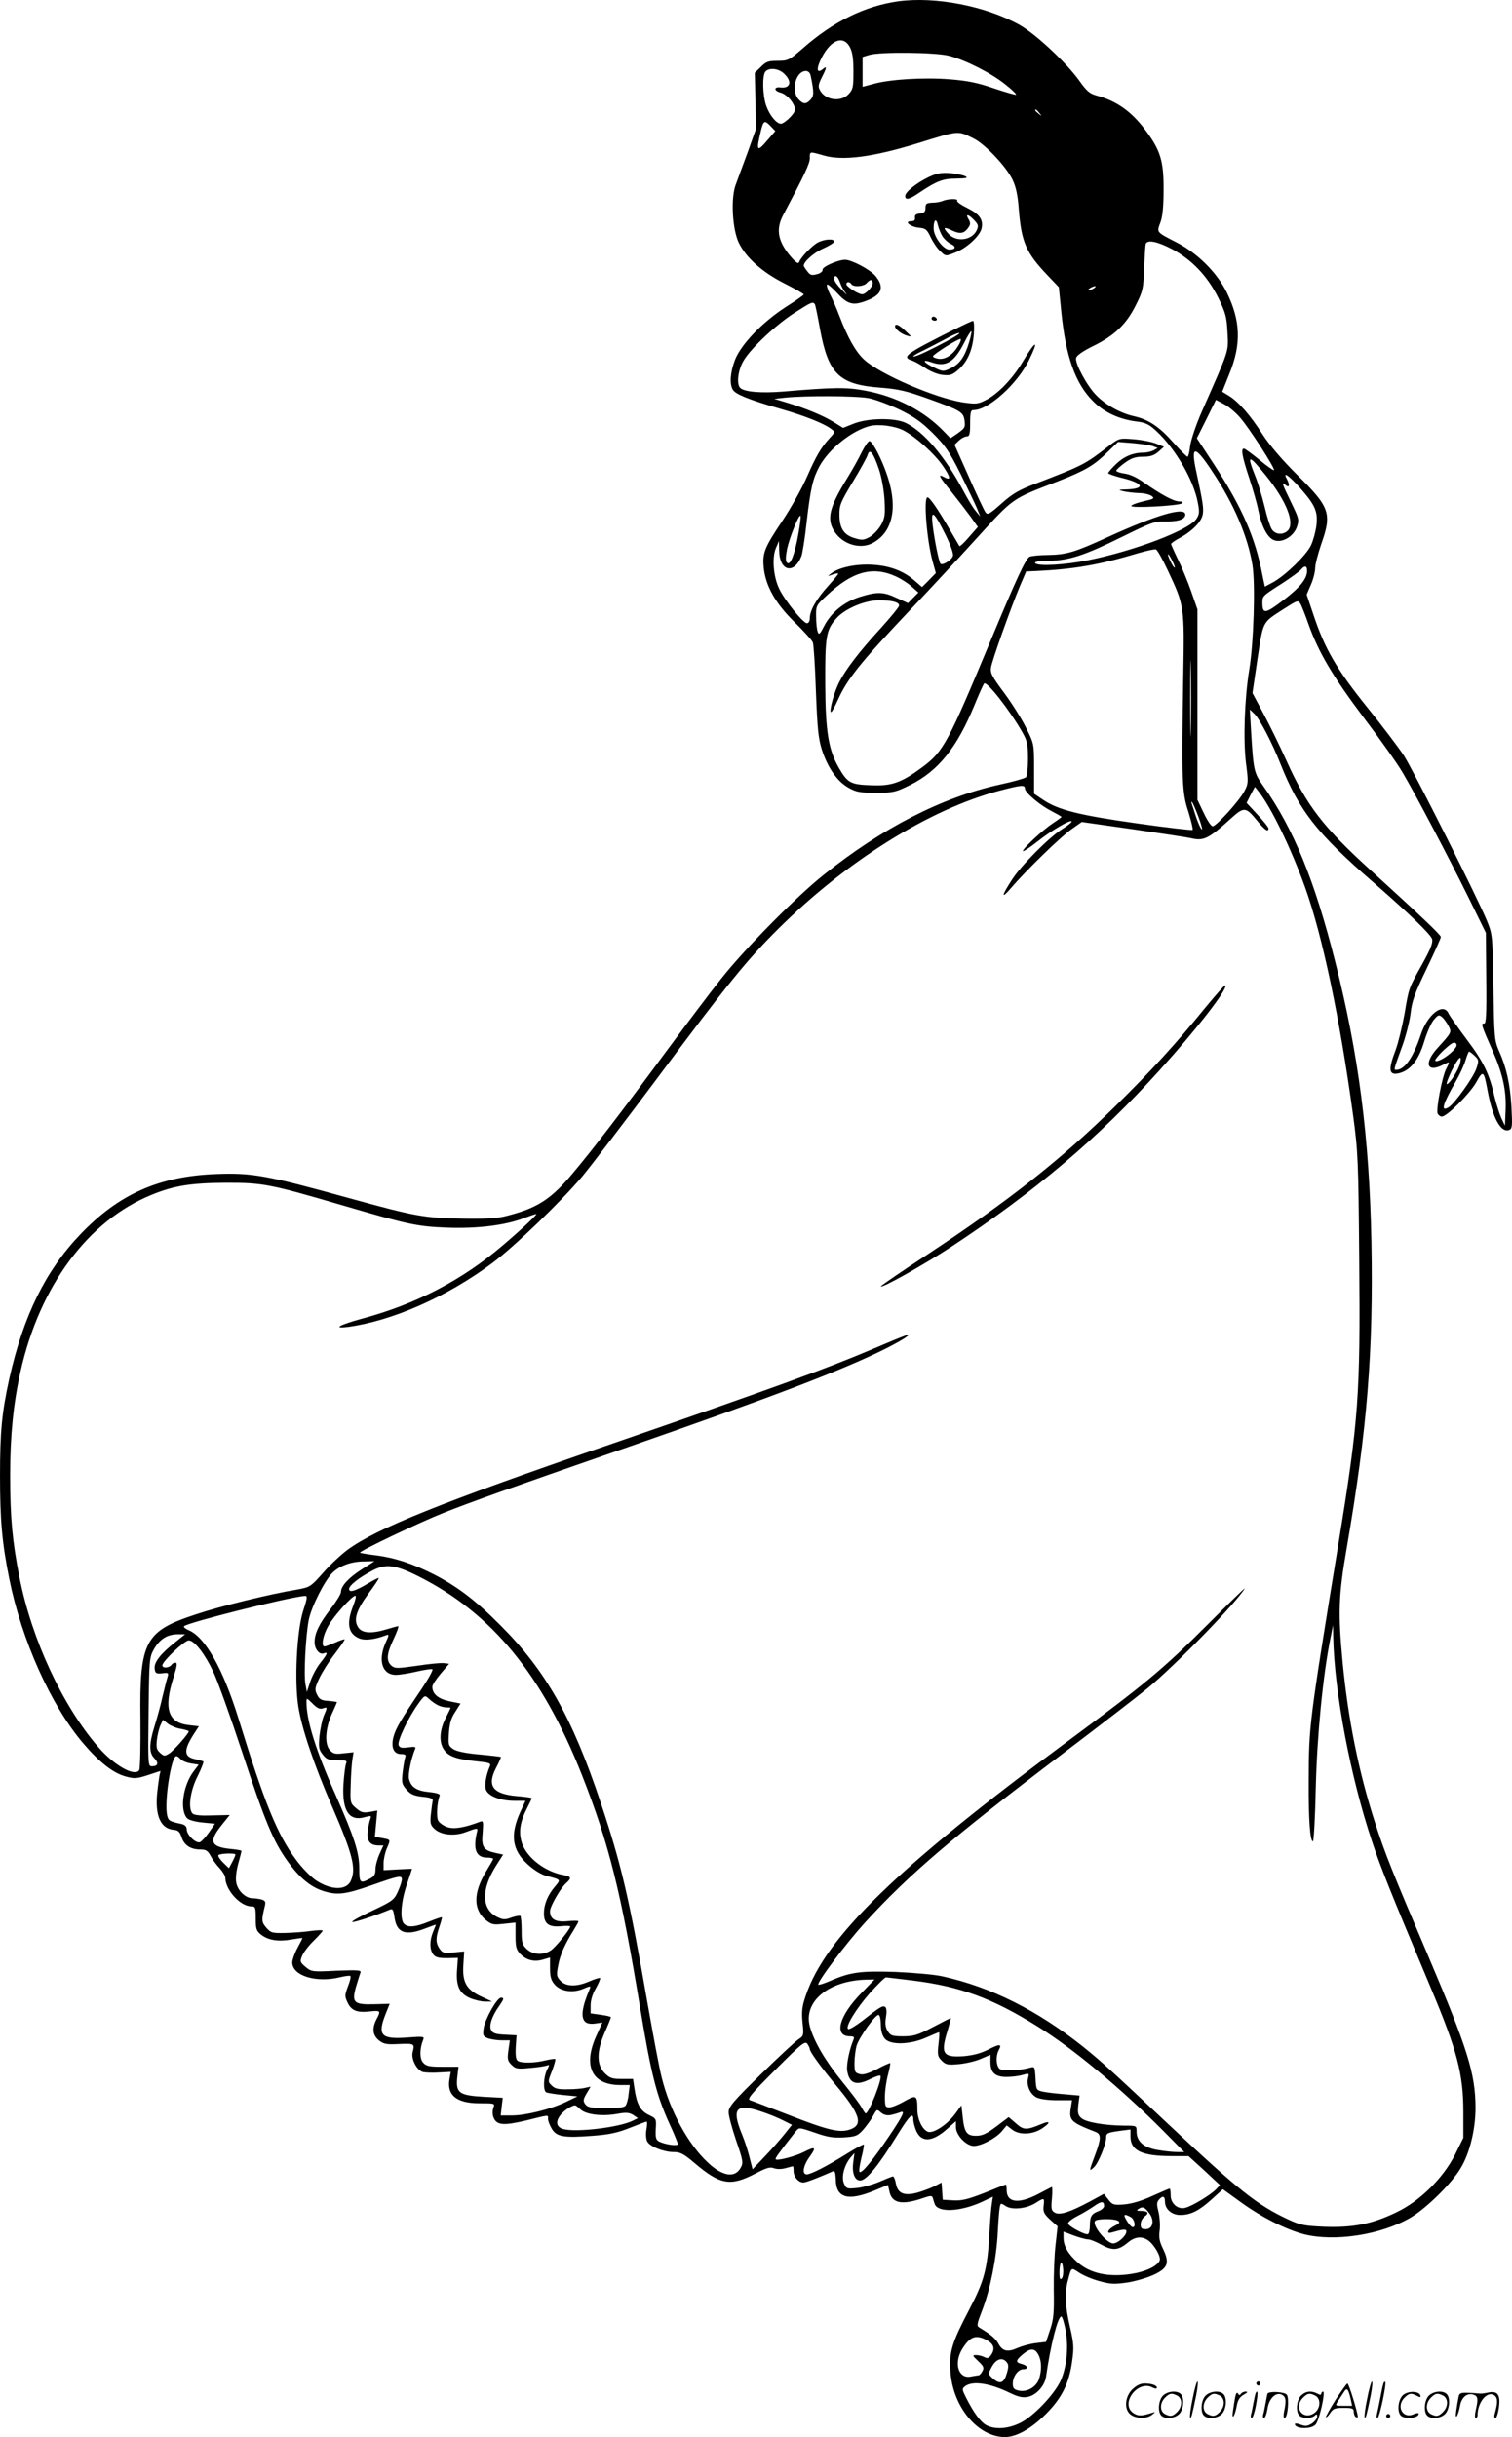
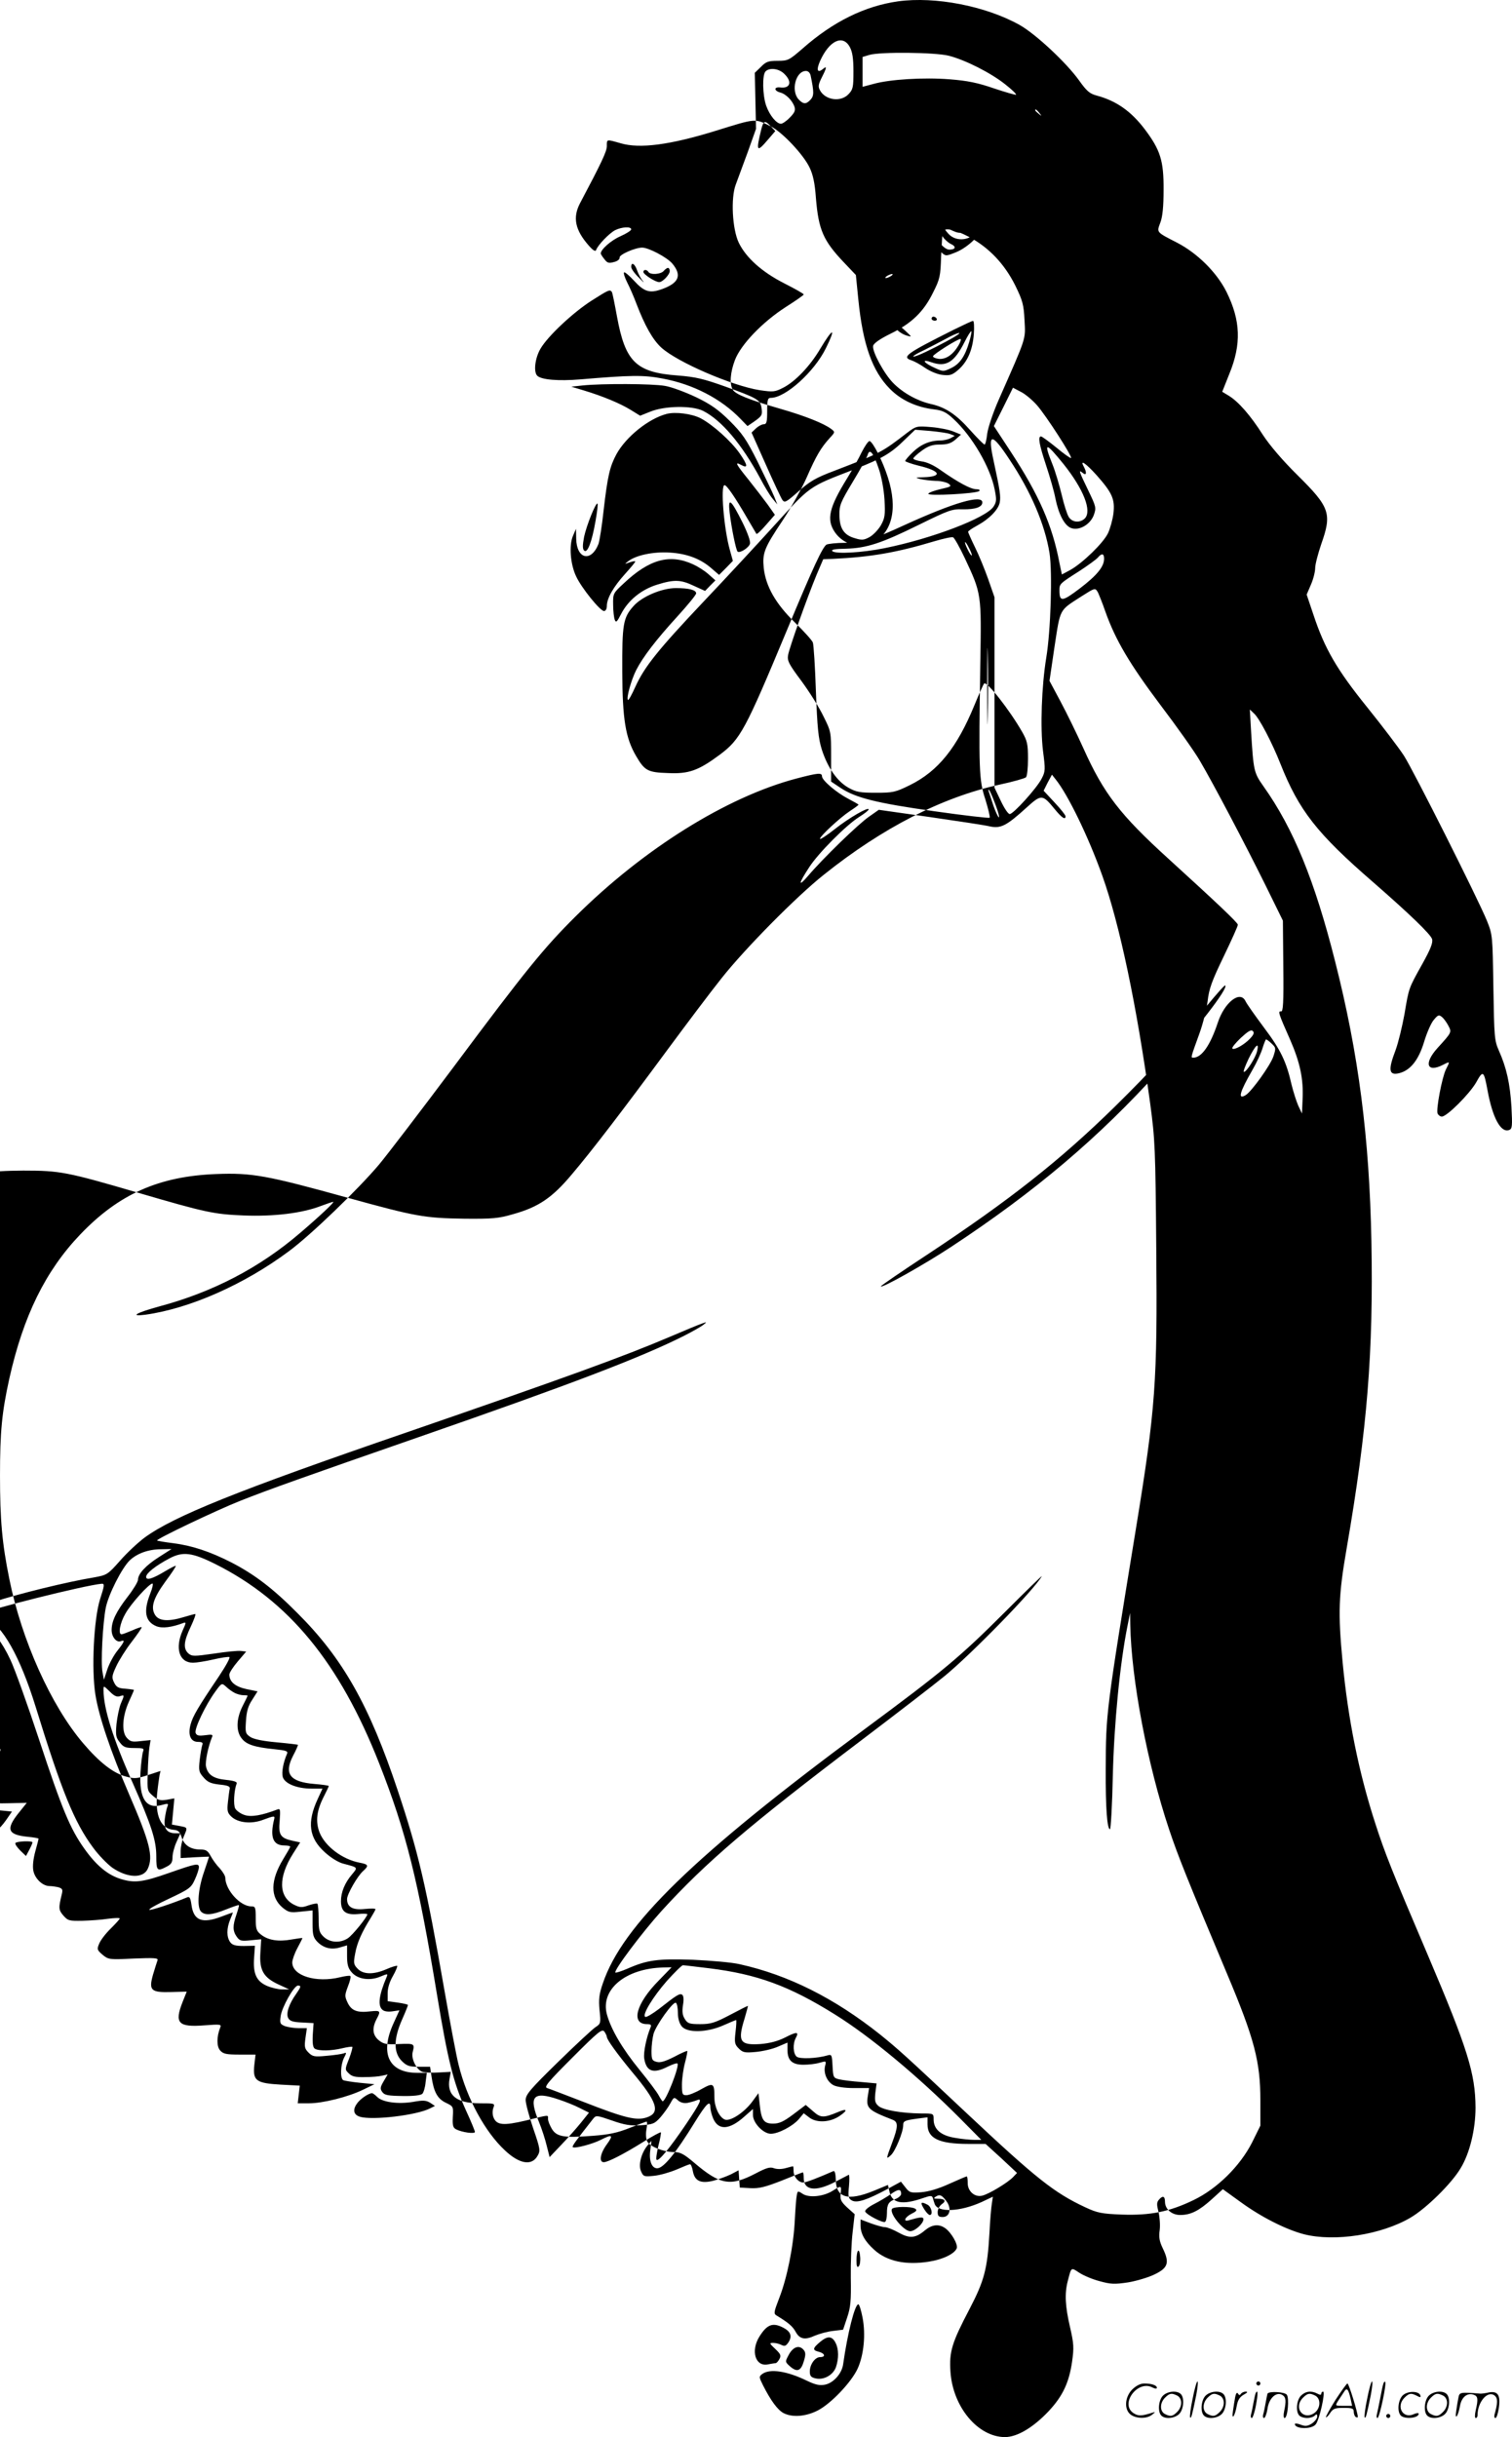
<svg xmlns="http://www.w3.org/2000/svg" version="1.0" viewBox="0 0 744.977 1200.322" preserveAspectRatio="xMidYMid meet">
  <g transform="translate(-1,1200.957) scale(0.1,-0.1)" fill="#000000" stroke="none">
-     <path d="M4435 12003 c-163 -23 -319 -99 -470 -232 -67 -58 -72 -61 -123 -61 -46 0 -58 -4 -83 -30 l-30 -29 3 -138 3 -138 -41 -115 c-23 -63 -50 -135 -59 -160 -25 -66 -17 -219 15 -286 36 -74 114 -144 224 -200 53 -27 96 -51 96 -55 0 -3 -40 -31 -89 -62 -116 -75 -221 -185 -250 -261 -23 -61 -27 -116 -11 -145 12 -23 79 -50 235 -95 122 -35 214 -72 250 -99 20 -15 20 -16 -6 -44 -44 -48 -68 -89 -113 -192 -24 -55 -78 -152 -120 -215 -91 -136 -100 -160 -93 -234 10 -90 58 -175 152 -267 45 -44 86 -89 90 -100 4 -11 11 -119 15 -240 7 -182 12 -232 29 -287 29 -90 76 -157 131 -188 39 -22 57 -25 136 -25 84 0 95 2 168 38 139 69 231 184 317 393 22 54 44 103 48 107 13 13 125 -130 187 -238 25 -44 29 -60 29 -132 0 -45 -4 -86 -10 -92 -5 -5 -64 -22 -130 -36 -285 -63 -577 -213 -865 -443 -135 -107 -390 -365 -506 -512 -55 -69 -173 -226 -264 -349 -225 -305 -372 -497 -472 -615 -97 -116 -165 -162 -291 -197 -72 -21 -101 -23 -237 -22 -200 3 -239 10 -580 104 -394 109 -469 123 -645 116 -283 -11 -480 -99 -670 -298 -171 -179 -280 -401 -349 -709 -37 -168 -46 -262 -46 -478 0 -218 10 -333 46 -510 60 -299 205 -623 364 -809 80 -94 149 -148 212 -164 40 -11 53 -10 108 8 l61 20 -5 -21 c-2 -12 -8 -53 -12 -92 -10 -110 19 -172 82 -177 22 -2 30 -9 39 -37 13 -40 45 -60 93 -60 27 0 36 -6 50 -32 9 -17 29 -45 45 -61 15 -17 27 -37 27 -46 1 -61 74 -141 128 -141 20 0 22 -4 22 -59 0 -52 3 -62 26 -80 35 -28 86 -36 151 -24 29 5 53 8 53 7 0 -2 -11 -24 -25 -50 -14 -26 -25 -58 -25 -70 0 -66 118 -102 236 -73 25 6 47 9 50 6 4 -3 -2 -27 -12 -52 -16 -43 -16 -48 -1 -80 19 -39 47 -50 113 -42 49 5 51 2 29 -39 -23 -45 -19 -79 12 -104 24 -19 38 -21 100 -18 75 3 77 2 66 -41 -8 -33 21 -89 51 -97 14 -3 50 -4 81 -2 l56 3 -6 -34 c-15 -81 34 -121 149 -121 74 0 75 0 67 -22 -5 -13 -5 -33 0 -46 15 -40 48 -43 159 -17 121 30 110 29 110 8 0 -10 9 -32 19 -49 24 -39 59 -45 202 -34 81 6 122 15 182 39 43 17 80 31 83 31 3 0 3 -18 -1 -39 -4 -22 -2 -48 4 -59 13 -25 81 -52 130 -52 33 0 50 -9 103 -54 127 -108 177 -116 300 -52 55 29 73 34 92 26 15 -5 37 -5 58 1 18 5 34 9 35 9 2 0 3 -11 3 -24 0 -28 24 -56 48 -56 14 0 75 24 148 56 7 3 11 -12 12 -41 1 -91 59 -108 187 -56 l70 29 7 -31 c12 -60 62 -70 168 -33 35 12 42 12 46 0 2 -8 6 -21 9 -29 14 -44 124 -40 232 9 l55 26 -5 -33 c-3 -17 -9 -84 -12 -147 -10 -177 -26 -235 -98 -373 -87 -166 -101 -210 -94 -310 12 -173 135 -320 268 -321 61 0 141 48 217 129 68 73 99 139 114 241 10 71 9 89 -10 172 -24 103 -27 166 -11 227 18 69 15 68 56 41 21 -14 66 -33 101 -42 54 -15 73 -16 140 -6 42 7 102 25 132 40 66 32 73 58 39 128 -17 35 -20 56 -15 90 3 25 0 64 -6 89 -9 35 -9 47 1 59 19 23 31 20 31 -9 0 -36 33 -65 75 -65 52 0 93 21 155 77 l55 50 90 -65 c102 -74 222 -134 310 -157 151 -38 380 -3 525 82 78 46 203 169 247 244 45 74 73 192 73 298 -1 168 -38 288 -235 751 -175 410 -212 503 -259 649 -81 249 -134 512 -161 795 -23 243 -20 328 20 559 102 592 132 967 122 1512 -10 511 -63 924 -179 1380 -100 396 -205 654 -353 862 -47 67 -49 74 -61 273 l-6 105 20 -19 c26 -22 90 -145 131 -249 91 -229 179 -342 456 -582 179 -156 285 -258 291 -281 5 -18 -8 -50 -48 -122 -68 -122 -66 -116 -88 -247 -11 -60 -30 -140 -44 -178 -38 -99 -33 -126 19 -113 54 14 94 64 121 152 14 47 36 97 49 111 20 24 25 26 40 13 9 -7 23 -27 31 -42 17 -33 18 -32 -53 -110 -69 -76 -53 -124 27 -83 35 18 35 18 14 -23 -19 -39 -49 -196 -41 -217 4 -8 13 -15 21 -15 25 0 136 111 169 168 34 62 38 59 56 -38 25 -137 66 -212 107 -196 15 6 16 19 11 114 -7 114 -24 192 -62 277 -22 50 -23 67 -27 311 -4 257 -4 259 -32 329 -46 112 -362 740 -409 813 -24 37 -105 144 -180 237 -151 187 -211 291 -266 458 l-33 98 21 49 c12 27 21 64 21 82 0 18 14 71 30 118 53 150 43 181 -117 339 -74 73 -137 147 -171 199 -61 96 -120 163 -167 192 l-33 20 35 88 c60 146 56 263 -14 404 -48 96 -143 190 -243 242 -105 54 -101 50 -83 99 11 29 16 78 16 162 1 143 -16 196 -92 297 -68 90 -141 141 -238 167 -34 9 -49 22 -86 74 -63 88 -214 229 -294 274 -167 93 -415 141 -598 116z m-238 -225 c13 -24 18 -56 18 -120 0 -78 -2 -89 -24 -112 -38 -41 -115 -30 -141 19 -10 18 -8 29 9 63 25 49 26 59 6 42 -28 -23 -34 -5 -14 40 45 100 112 131 146 68z m488 -43 c82 -21 208 -85 278 -141 32 -25 56 -48 53 -51 -2 -2 -51 12 -108 31 -81 28 -131 38 -219 45 -127 10 -295 0 -376 -23 l-53 -14 0 74 0 73 33 10 c54 16 325 13 392 -4z m-810 -90 c40 -39 28 -73 -22 -66 -31 3 -29 -17 1 -25 28 -7 61 -40 71 -72 5 -17 -1 -29 -24 -52 -16 -17 -36 -30 -43 -30 -22 0 -56 41 -73 89 -18 52 -20 152 -3 169 20 20 67 14 93 -13z m129 -7 c17 -82 17 -100 0 -119 -22 -24 -36 -24 -60 2 -38 43 -13 139 37 139 11 0 20 -9 23 -22z m1127 -185 c13 -16 12 -17 -3 -4 -17 13 -22 21 -14 21 2 0 10 -8 17 -17z m-1323 -66 l22 -23 -36 -42 c-56 -66 -60 -59 -33 51 11 43 18 45 47 14z m1000 -60 c56 -28 161 -139 191 -203 17 -35 26 -78 31 -149 13 -158 36 -211 140 -320 l57 -60 12 -120 c22 -222 69 -354 156 -441 55 -56 132 -91 219 -101 40 -5 59 -14 94 -47 92 -85 181 -237 203 -348 10 -50 9 -61 -6 -84 -36 -55 -302 -157 -535 -204 -113 -23 -243 -30 -259 -15 -7 8 13 11 67 12 102 3 174 26 362 119 143 70 160 77 213 75 63 -1 97 11 97 34 0 40 -141 -1 -380 -110 -165 -76 -204 -87 -295 -89 -44 0 -86 -5 -93 -9 -20 -14 -63 -105 -195 -422 -205 -492 -229 -537 -331 -613 -105 -78 -153 -95 -255 -90 -100 3 -115 12 -157 84 -52 89 -67 180 -68 414 -1 235 4 267 55 324 41 47 140 89 209 89 64 0 100 -9 100 -26 0 -7 -41 -57 -91 -112 -107 -117 -172 -202 -205 -267 -24 -48 -49 -137 -40 -146 3 -3 19 26 36 64 45 99 110 181 340 424 112 118 260 278 330 355 199 218 177 203 415 295 132 52 174 76 242 143 l52 50 74 -6 c41 -4 85 -10 98 -15 l23 -9 -21 -12 c-12 -6 -34 -11 -50 -11 -51 0 -96 -19 -135 -57 -21 -20 -38 -40 -38 -44 0 -3 30 -14 66 -23 109 -26 120 -54 24 -57 -41 -1 -43 -2 -15 -9 17 -4 51 -8 76 -9 25 0 53 -7 63 -14 16 -12 12 -15 -38 -26 -30 -7 -59 -17 -62 -23 -8 -13 236 0 251 13 5 5 -1 9 -15 9 -28 0 -91 35 -174 93 -33 24 -69 41 -95 44 -22 3 -41 10 -41 14 0 5 19 22 42 39 32 23 52 30 89 30 36 0 55 6 76 24 l28 25 -37 15 c-21 9 -71 19 -110 22 -71 6 -74 5 -117 -27 -127 -98 -131 -100 -362 -189 -88 -33 -119 -51 -174 -100 -62 -55 -69 -58 -80 -43 -7 10 -44 89 -82 175 l-70 157 22 21 c12 11 29 20 38 20 14 0 17 11 17 65 0 56 3 65 18 65 72 0 214 128 271 244 52 105 36 104 -28 -3 -50 -85 -123 -161 -182 -191 -41 -21 -49 -22 -117 -12 -136 22 -403 137 -483 209 -43 39 -82 109 -123 216 -13 35 -34 83 -46 106 -12 24 -19 46 -15 49 3 3 25 -15 48 -40 51 -56 78 -64 137 -43 85 30 101 68 53 126 -26 31 -117 79 -149 79 -35 0 -114 -35 -111 -49 1 -8 -10 -18 -28 -22 -25 -7 -33 -5 -47 14 -10 12 -18 25 -18 28 0 20 51 65 97 85 29 13 53 28 53 34 0 15 -47 12 -79 -4 -29 -15 -85 -73 -94 -98 -3 -9 -15 -2 -36 22 -67 76 -80 137 -44 207 108 204 133 257 133 283 0 35 -3 34 68 14 94 -28 244 -8 467 61 203 63 193 62 273 22z m976 -544 c98 -52 175 -133 228 -239 37 -76 42 -94 46 -173 5 -96 11 -77 -127 -390 -28 -63 -53 -138 -57 -168 -3 -29 -9 -53 -13 -53 -4 0 -35 31 -70 70 -70 79 -123 114 -196 130 -65 15 -136 54 -184 103 -44 44 -105 156 -99 183 2 12 33 34 86 60 104 51 163 108 209 202 34 67 37 81 40 180 3 59 6 113 8 120 8 22 56 13 129 -25z m-1635 -165 c6 -18 19 -42 29 -53 9 -12 0 -4 -20 17 -21 20 -38 44 -38 53 0 26 18 16 29 -17z m161 -3 c0 -18 -35 -55 -52 -55 -19 0 -78 38 -78 50 0 13 17 13 25 0 9 -15 61 -12 75 5 7 8 16 15 21 15 5 0 9 -7 9 -15z m1090 -25 c-8 -5 -19 -10 -25 -10 -5 0 -3 5 5 10 8 5 20 10 25 10 6 0 3 -5 -5 -10z m-1375 -79 c3 -6 14 -60 25 -121 41 -223 94 -275 300 -290 88 -7 126 -16 235 -55 156 -56 171 -65 177 -104 5 -36 3 -40 -38 -69 l-31 -21 -34 35 c-95 99 -233 171 -384 199 -93 18 -158 17 -405 -4 -109 -9 -193 -2 -213 18 -19 19 -11 87 16 133 36 62 160 178 252 237 85 54 90 56 100 42z m261 -462 c32 -5 101 -31 152 -55 73 -35 110 -61 167 -117 62 -62 82 -90 138 -202 35 -72 72 -148 81 -170 l16 -40 -23 28 c-13 15 -40 60 -61 100 -91 169 -191 287 -282 333 -55 27 -189 25 -260 -4 l-50 -20 -47 29 c-52 32 -139 68 -232 96 l-60 18 55 6 c96 10 344 9 406 -2z m1833 -95 c45 -51 175 -253 168 -260 -2 -3 -35 20 -72 51 -37 30 -71 55 -76 55 -16 0 -9 -39 25 -142 19 -57 40 -130 46 -163 16 -79 45 -134 77 -146 39 -15 94 16 112 63 13 37 12 41 -28 124 -46 95 -48 102 -26 84 18 -15 21 1 5 31 -21 38 9 18 64 -43 76 -86 90 -117 82 -187 -4 -31 -16 -75 -27 -98 -23 -48 -125 -147 -186 -181 l-41 -22 -12 57 c-35 185 -101 335 -239 546 l-84 128 47 94 47 95 38 -20 c21 -10 57 -40 80 -66z m-1658 -64 c61 -32 151 -113 193 -173 41 -59 43 -77 7 -57 -32 17 -26 5 37 -73 32 -40 74 -95 94 -122 l36 -51 -43 -49 c-24 -28 -45 -48 -48 -45 -2 3 -23 39 -47 80 -58 100 -99 160 -110 160 -21 0 -3 -217 26 -319 l15 -54 -34 -35 -34 -34 -36 31 c-54 48 -122 74 -208 79 -80 5 -166 -13 -204 -43 -19 -14 -19 -15 8 -5 15 5 27 7 27 4 0 -4 -23 -31 -50 -61 -57 -63 -90 -120 -90 -158 0 -15 -6 -25 -14 -25 -19 0 -111 114 -137 170 -29 60 -36 154 -16 200 l15 35 1 -49 c2 -101 74 -117 110 -25 5 15 17 88 25 164 20 173 31 217 63 277 47 86 159 176 248 199 43 11 122 1 166 -21z m1523 -204 c106 -159 174 -319 197 -460 15 -96 6 -384 -16 -516 -23 -141 -30 -344 -16 -459 12 -92 12 -101 -7 -137 -24 -47 -139 -174 -157 -174 -8 0 -27 29 -44 65 l-31 65 0 469 0 469 -31 89 c-17 48 -46 119 -65 157 -19 39 -34 73 -34 76 0 4 19 17 43 30 61 33 106 79 113 115 5 31 2 55 -31 208 -30 136 -9 137 79 3z m266 -22 c99 -124 141 -231 105 -268 -24 -23 -62 -20 -79 7 -8 12 -24 62 -35 110 -12 49 -32 117 -46 151 -44 110 -34 110 55 0z m-1581 -289 c25 -51 40 -93 36 -104 -6 -20 -51 -48 -61 -38 -8 8 -30 116 -39 192 -9 78 6 66 64 -50z m-725 7 c-18 -103 -40 -160 -56 -144 -8 8 -8 26 0 68 12 56 58 171 66 163 3 -2 -2 -42 -10 -87z m1819 -180 c83 -177 83 -176 77 -522 -8 -518 -7 -572 25 -668 14 -46 24 -86 21 -90 -3 -3 -126 11 -273 32 -284 40 -389 66 -463 116 l-45 30 0 123 c0 122 0 123 -38 199 -20 42 -69 120 -108 173 -62 83 -71 100 -66 128 6 36 93 281 141 397 l32 75 49 2 c187 9 313 31 500 87 44 13 85 22 91 19 6 -2 32 -48 57 -101z m22 47 c9 -17 15 -33 13 -35 -3 -2 -12 12 -21 31 -21 43 -13 47 8 4z m665 -51 c0 -40 -36 -83 -120 -147 -87 -66 -100 -67 -100 -9 0 32 1 33 100 96 41 27 81 56 89 65 19 23 31 21 31 -5z m-2025 -28 c22 -10 56 -31 75 -48 l35 -31 -26 -26 -25 -26 -55 25 c-65 31 -97 32 -181 6 -78 -24 -143 -77 -178 -145 -20 -39 -25 -44 -31 -28 -4 10 -8 43 -8 74 -1 55 0 57 52 105 126 119 227 147 342 94z m1995 -139 c5 -11 22 -52 36 -93 50 -141 120 -259 271 -460 82 -108 169 -231 194 -274 66 -112 222 -408 324 -614 l86 -175 2 -225 c2 -182 -1 -224 -11 -222 -17 3 -12 -12 44 -138 49 -112 67 -194 62 -295 l-3 -70 -18 38 c-9 20 -24 67 -33 103 -26 115 -54 173 -136 282 -44 59 -85 117 -91 130 -26 56 -104 -5 -137 -106 -37 -111 -79 -172 -121 -172 -13 0 -12 1 31 120 17 47 35 118 40 158 7 61 20 98 79 220 39 81 71 152 70 157 -1 11 -106 110 -341 324 -239 217 -320 322 -420 545 -32 71 -83 175 -113 231 l-54 101 25 170 c29 188 22 175 129 244 71 45 71 46 85 21z m-543 -613 c-1 -84 -3 -16 -3 152 0 168 2 236 3 153 2 -84 2 -222 0 -305z m-817 -292 c0 -20 72 -81 130 -111 27 -14 50 -27 50 -29 0 -2 -19 -16 -42 -31 -50 -33 -148 -124 -148 -137 0 -5 33 16 72 47 72 57 168 112 168 98 0 -5 -21 -21 -48 -38 -63 -40 -200 -177 -245 -247 -53 -81 -56 -101 -6 -43 71 84 251 259 302 293 l47 33 253 -36 c138 -20 272 -40 295 -46 53 -11 81 3 180 93 73 66 78 66 138 -7 35 -43 54 -56 54 -36 0 6 -24 36 -54 68 l-54 58 20 40 21 39 19 -24 c60 -75 160 -280 229 -473 85 -237 170 -640 236 -1122 24 -179 26 -219 30 -715 6 -659 -3 -785 -101 -1385 -147 -900 -147 -902 -148 -1180 -1 -189 7 -295 21 -295 4 0 11 118 14 263 6 256 35 553 72 737 l13 65 1 -58 c5 -270 85 -690 191 -1007 43 -129 89 -244 287 -715 133 -316 163 -429 163 -620 l0 -125 -41 -83 c-59 -116 -172 -228 -289 -284 -118 -57 -212 -76 -353 -71 -99 4 -120 8 -180 36 -152 71 -240 140 -587 466 -305 287 -336 314 -425 386 -224 178 -451 292 -690 345 -38 9 -142 18 -231 22 -174 6 -225 -1 -323 -44 -30 -13 -56 -21 -59 -19 -9 10 132 198 228 304 218 239 431 421 980 837 173 131 360 275 415 320 136 112 441 425 478 491 3 6 -78 -73 -181 -176 -223 -223 -305 -291 -697 -581 -834 -617 -1189 -962 -1285 -1249 -18 -52 -21 -78 -16 -131 7 -64 6 -67 -20 -84 -14 -9 -98 -87 -185 -172 -138 -135 -159 -160 -159 -187 0 -17 17 -80 37 -139 35 -101 36 -111 22 -135 -28 -51 -89 -42 -161 26 -98 91 -187 254 -228 420 -11 42 -42 208 -70 367 -91 522 -129 682 -230 985 -140 420 -271 652 -495 875 -120 121 -211 190 -325 249 -106 54 -194 83 -288 95 -41 5 -76 11 -78 13 -6 7 299 152 411 196 139 55 313 117 880 314 752 261 1092 391 1305 498 41 21 84 45 95 54 19 15 19 16 -8 6 -15 -5 -85 -34 -155 -64 -230 -98 -511 -200 -1297 -471 -838 -288 -1148 -413 -1293 -519 -32 -24 -86 -74 -120 -113 -62 -70 -65 -71 -130 -83 -129 -21 -378 -82 -494 -121 -255 -83 -281 -132 -276 -519 1 -129 -1 -241 -6 -249 -22 -34 -124 23 -203 115 -175 203 -326 527 -387 834 -35 178 -46 293 -46 504 0 194 16 353 51 510 94 421 333 744 647 871 110 45 193 58 367 59 180 0 213 -6 565 -109 332 -97 373 -106 520 -112 149 -6 289 11 382 47 29 11 56 20 60 20 8 0 -67 -71 -162 -152 -200 -172 -430 -292 -695 -363 -113 -31 -149 -51 -70 -41 219 30 489 149 710 314 108 80 339 303 442 425 41 49 206 265 367 480 357 479 446 588 601 742 334 332 744 589 1089 680 107 28 126 30 126 11z m855 -140 c14 -37 21 -65 16 -62 -5 4 -17 30 -27 59 -9 28 -19 59 -22 67 -3 8 -2 13 1 9 4 -3 18 -36 32 -73z m1254 -1152 c-28 -30 -78 -58 -87 -49 -4 4 15 27 41 52 36 33 51 43 60 34 8 -8 4 -18 -14 -37z m107 -25 c21 -20 21 -23 8 -63 -15 -44 -107 -172 -136 -190 -41 -25 -31 13 33 124 21 36 43 84 50 108 7 23 15 42 17 42 3 0 16 -9 28 -21z m-72 -36 c-7 -32 -52 -103 -65 -103 -5 0 6 29 23 65 34 68 53 85 42 38z m-5410 -2492 c-65 -41 -104 -83 -104 -112 0 -10 -23 -48 -51 -84 -57 -74 -79 -120 -79 -164 0 -34 24 -63 45 -55 23 9 18 -3 -16 -46 -18 -22 -40 -63 -50 -92 l-17 -52 -7 38 c-9 45 1 238 16 316 13 66 79 196 118 234 37 35 93 55 156 55 l50 1 -61 -39z m277 -35 c361 -181 611 -484 807 -981 133 -338 192 -575 286 -1145 53 -320 80 -428 141 -563 25 -54 45 -103 45 -108 0 -11 -64 -2 -93 13 -15 8 -18 19 -16 61 3 51 3 52 -35 70 -41 20 -59 53 -70 130 l-7 47 -55 0 c-48 0 -60 4 -85 29 -40 41 -40 107 1 201 17 38 30 71 30 74 0 3 -22 8 -50 12 l-50 7 0 40 c0 25 10 57 26 84 14 25 23 47 21 50 -3 2 -27 -5 -52 -16 -64 -28 -115 -27 -143 2 -20 21 -21 28 -12 75 9 52 33 106 76 174 13 21 24 41 24 44 0 4 -24 4 -54 1 -59 -6 -86 10 -86 49 0 24 51 113 79 138 29 26 27 33 -16 41 -86 16 -172 81 -199 150 -20 54 -14 106 21 175 14 27 25 51 25 53 0 2 -32 7 -71 10 -121 10 -151 50 -105 139 15 28 25 52 24 54 -2 1 -49 7 -105 12 -67 6 -111 15 -129 26 -25 17 -26 22 -22 81 3 47 11 73 31 103 l26 41 -54 11 c-56 12 -85 36 -85 72 0 9 19 38 42 65 l41 48 -26 3 c-15 2 -75 -4 -133 -13 -99 -14 -108 -14 -126 1 -26 24 -23 59 12 132 16 34 26 62 22 62 -4 0 -29 -7 -56 -15 -75 -23 -122 -20 -141 9 -24 37 -11 82 50 166 30 40 53 75 51 77 -2 2 -25 -10 -52 -26 -63 -38 -94 -47 -94 -28 0 18 47 55 115 91 66 35 112 29 226 -28z m-568 -173 c-31 -99 -43 -345 -23 -470 17 -108 76 -282 164 -486 105 -243 122 -311 94 -372 -22 -48 -99 -46 -174 5 -25 18 -68 62 -95 99 -93 125 -155 278 -284 696 -76 245 -164 401 -245 435 -17 7 -27 16 -23 20 21 19 512 142 594 149 15 1 14 -8 -8 -76z m247 27 c-34 -87 -25 -137 30 -160 29 -12 76 -6 134 16 14 5 13 0 -4 -37 -39 -88 -17 -159 51 -159 16 0 61 7 100 16 38 9 74 14 79 12 6 -2 -18 -45 -52 -96 -102 -151 -128 -195 -139 -236 -14 -52 0 -86 37 -86 19 0 25 -4 21 -14 -3 -8 -9 -41 -13 -74 -6 -53 -4 -61 19 -87 20 -23 35 -30 78 -35 41 -4 53 -9 51 -20 -2 -8 -6 -38 -9 -66 -5 -44 -2 -54 17 -72 32 -30 95 -37 150 -18 62 23 65 23 61 6 -22 -89 -6 -130 50 -130 16 0 29 -3 29 -6 0 -3 -16 -31 -35 -62 -63 -104 -64 -186 -3 -238 30 -24 38 -26 90 -20 l58 6 0 -66 c0 -55 4 -68 24 -89 31 -31 69 -40 112 -27 l34 10 0 -53 c0 -41 5 -60 23 -80 29 -34 89 -43 141 -21 36 15 38 15 31 -2 -38 -89 -45 -142 -20 -162 9 -8 29 -10 49 -7 l34 5 -30 -66 c-67 -148 -22 -242 118 -242 l47 0 -6 -46 c-2 -25 -10 -51 -16 -57 -8 -8 -45 -12 -98 -11 -71 1 -88 4 -99 19 -12 16 -11 24 6 53 l20 34 -27 -6 c-16 -4 -54 -7 -86 -7 -46 -1 -63 3 -78 18 -20 19 -20 20 1 73 11 29 18 55 16 58 -3 2 -25 -1 -50 -7 -53 -13 -116 -14 -135 -2 -9 6 -12 26 -10 67 l4 59 -57 3 c-45 2 -60 7 -68 22 -12 22 4 70 40 120 23 33 25 40 8 40 -20 -1 -79 -107 -85 -150 -5 -36 -3 -40 21 -50 15 -5 45 -10 68 -10 l40 0 -7 -49 c-6 -43 -4 -52 15 -71 20 -20 29 -22 90 -16 38 3 75 9 84 12 14 6 14 3 1 -22 -17 -34 -20 -100 -4 -110 6 -3 43 -9 82 -13 l72 -7 -56 -27 c-74 -36 -199 -67 -267 -67 l-55 0 5 44 5 43 -94 5 c-121 7 -138 19 -130 96 l6 52 -78 0 c-65 0 -81 3 -96 20 -18 19 -18 68 0 113 7 16 1 17 -77 11 -130 -10 -150 10 -108 116 l20 50 -75 -2 c-102 -3 -113 8 -91 86 9 30 19 62 22 70 5 12 -14 13 -118 9 -121 -6 -124 -5 -153 19 -27 23 -28 27 -16 55 7 17 32 50 57 74 24 24 44 46 44 49 0 4 -26 3 -57 -1 -32 -5 -89 -9 -127 -10 -65 -1 -71 0 -94 26 -24 28 -24 37 -7 107 5 21 2 26 -17 32 -13 3 -33 6 -44 6 -34 0 -73 37 -80 77 -4 22 0 57 10 94 9 32 16 60 16 62 0 3 -25 7 -56 10 -96 10 -106 37 -43 116 l41 51 -86 -2 c-57 -2 -89 1 -97 9 -24 24 -12 113 25 185 19 38 31 70 28 72 -4 2 -22 7 -40 11 -59 12 -59 46 1 136 l17 26 -52 6 c-100 12 -122 81 -74 232 18 57 21 75 11 75 -8 0 -16 -4 -19 -9 -11 -17 -46 -20 -46 -4 0 20 109 123 130 123 28 0 80 -67 121 -155 21 -44 85 -222 142 -395 113 -343 153 -438 222 -535 60 -85 118 -132 183 -151 66 -20 108 -14 233 30 134 47 149 50 149 29 0 -10 -9 -37 -20 -61 -18 -40 -27 -47 -127 -94 -60 -28 -103 -52 -97 -55 9 -3 110 30 185 61 13 6 17 -1 22 -34 10 -80 52 -97 149 -60 29 11 54 20 55 20 1 0 -5 -16 -13 -35 -18 -44 -18 -86 0 -111 11 -15 26 -19 68 -19 l54 1 -4 -58 c-6 -79 11 -116 62 -139 23 -10 57 -18 76 -18 l35 0 -52 24 c-74 34 -96 70 -90 157 l4 66 -52 -5 c-47 -5 -54 -3 -69 18 -20 29 -20 54 -1 109 8 24 14 45 12 46 -2 2 -30 -8 -63 -21 -69 -28 -106 -31 -125 -9 -19 24 -13 110 16 193 14 41 25 75 25 76 0 0 -31 -1 -70 -3 l-70 -4 0 35 c0 19 7 51 15 70 20 47 21 45 -21 53 l-37 7 6 64 6 65 -38 -7 c-32 -5 -43 -2 -67 19 -28 24 -29 26 -26 113 1 48 5 105 8 125 l6 37 -49 -5 c-41 -5 -51 -3 -68 16 -27 29 -22 107 10 178 14 30 25 56 25 58 0 1 -19 4 -42 6 -35 2 -45 8 -56 31 -12 24 -11 33 11 80 13 28 47 83 76 120 29 38 51 70 49 72 -2 2 -23 -5 -47 -16 -24 -10 -47 -19 -52 -19 -18 0 -8 56 19 102 27 49 117 148 133 148 5 0 0 -23 -11 -50z m-877 -179 c-71 -56 -105 -99 -101 -130 3 -23 7 -26 37 -23 31 4 33 2 26 -20 -4 -12 -15 -57 -25 -98 -9 -41 -27 -106 -39 -144 -27 -86 -27 -130 -1 -156 23 -23 19 -40 -11 -40 -20 0 -20 5 -17 268 3 258 4 268 26 308 29 50 65 73 115 74 l39 0 -49 -39z m1294 -310 c12 -6 31 -11 42 -11 12 0 21 -1 21 -2 0 -2 -11 -25 -25 -52 -31 -62 -33 -123 -4 -159 23 -30 63 -43 162 -53 57 -6 67 -9 61 -23 -18 -41 -27 -90 -21 -113 9 -33 69 -58 142 -58 l54 0 -24 -52 c-53 -115 -43 -191 36 -262 31 -28 67 -50 92 -56 72 -19 71 -17 41 -53 -35 -41 -54 -87 -54 -131 0 -51 23 -69 82 -64 26 3 48 2 48 -1 -1 -14 -72 -102 -96 -118 -38 -25 -88 -22 -119 7 -22 21 -25 32 -25 90 0 37 -3 69 -6 73 -3 3 -23 -1 -44 -8 -33 -12 -42 -11 -71 3 -77 39 -79 135 -5 252 l35 55 -37 8 c-60 13 -71 29 -64 99 4 55 3 61 -12 55 -76 -29 -128 -38 -161 -27 -19 6 -40 21 -46 32 -10 18 -6 89 7 123 4 8 -13 14 -52 18 -62 6 -90 25 -99 66 -5 23 11 99 29 143 7 14 2 16 -33 11 -32 -4 -42 -2 -47 11 -8 20 50 140 97 204 31 43 32 43 53 24 11 -11 31 -25 43 -31z m-567 -16 c24 8 24 7 5 -37 -8 -20 -17 -64 -21 -99 -5 -56 -3 -67 16 -91 18 -24 29 -28 72 -28 44 0 49 -2 43 -17 -4 -10 -10 -57 -13 -104 -7 -128 28 -181 104 -160 32 9 35 8 29 -7 -4 -9 -10 -37 -13 -61 -6 -49 11 -71 54 -71 l23 0 -19 -42 c-11 -24 -20 -58 -20 -75 0 -26 -6 -36 -30 -48 -46 -24 -50 -20 -50 53 0 78 -25 154 -117 362 -96 215 -143 365 -143 455 0 23 0 23 30 -6 21 -22 36 -29 50 -24z m-698 -101 c21 -4 38 -9 38 -12 0 -11 -73 -94 -96 -109 -23 -14 -26 -14 -45 3 -18 16 -20 27 -16 64 3 25 11 58 18 73 l12 26 25 -20 c14 -10 42 -22 64 -25z m-2 -149 c7 -8 30 -18 51 -21 l38 -6 -25 -33 c-53 -70 -70 -193 -31 -232 8 -8 42 -17 75 -20 l61 -6 -29 -42 c-16 -23 -36 -45 -45 -49 -20 -7 -65 36 -65 63 0 14 -9 23 -27 27 -57 12 -63 16 -69 40 -16 64 19 294 45 294 5 0 14 -7 21 -15z m270 -470 c0 -4 -7 -20 -16 -37 l-16 -30 -28 27 c-16 16 -27 32 -24 37 6 9 84 12 84 3z m3335 -620 c235 -29 394 -87 618 -227 173 -107 412 -306 617 -512 l105 -106 -35 0 c-19 0 -62 4 -95 10 -69 11 -105 42 -105 91 0 29 0 29 -62 29 -96 1 -188 17 -210 37 -17 15 -19 26 -15 65 l6 46 -77 7 c-42 3 -90 9 -107 13 -29 7 -30 10 -33 66 -3 55 -4 58 -25 52 -51 -15 -137 -19 -152 -6 -17 15 -20 62 -4 92 17 31 5 32 -53 2 -36 -18 -74 -28 -120 -32 -103 -7 -115 12 -79 127 10 34 17 61 16 61 -2 0 -42 -20 -89 -45 -74 -39 -95 -45 -146 -45 -52 0 -62 3 -75 24 -12 18 -15 36 -10 69 5 29 3 47 -4 52 -13 7 -25 0 -114 -70 -33 -25 -63 -43 -68 -39 -16 9 37 97 107 177 38 42 73 77 79 77 6 0 64 -7 130 -15z m-249 -60 c-112 -113 -140 -215 -58 -215 19 0 23 -4 17 -17 -20 -48 -35 -121 -31 -151 10 -66 45 -78 117 -41 23 11 43 18 47 15 11 -12 -57 -186 -73 -186 -2 0 -11 13 -19 28 -8 16 -51 73 -95 127 -85 104 -141 200 -161 274 -32 122 92 225 277 230 l42 1 -63 -65z m94 -159 c0 -28 7 -52 19 -67 27 -33 124 -31 205 5 32 14 60 26 63 26 2 0 1 -26 -3 -59 -6 -52 -4 -61 16 -81 20 -20 30 -22 84 -17 33 3 82 14 109 26 l47 20 0 -36 c0 -52 23 -73 79 -73 25 0 61 4 80 10 32 9 33 9 26 -17 -8 -35 10 -77 42 -94 16 -8 56 -14 100 -14 l75 0 -6 -38 c-10 -61 1 -71 122 -118 28 -11 28 -33 -3 -115 -30 -80 -30 -82 -5 -59 21 19 60 113 60 146 0 22 6 25 73 34 l47 6 0 -35 c0 -69 57 -96 201 -96 l85 0 78 -71 77 -72 -20 -21 c-26 -27 -118 -83 -152 -91 -37 -9 -72 23 -71 63 0 18 -2 32 -5 32 -3 0 -42 -17 -87 -37 -52 -24 -101 -38 -137 -41 -52 -4 -58 -2 -78 24 l-22 28 -68 -37 c-99 -53 -148 -69 -173 -56 -18 10 -20 18 -15 71 3 32 2 58 -1 56 -4 -2 -35 -18 -69 -36 -95 -49 -153 -41 -153 20 0 15 -2 28 -4 28 -2 0 -49 -18 -105 -41 -82 -32 -111 -39 -153 -37 l-53 3 -3 42 -3 43 -38 -20 c-21 -10 -59 -24 -85 -31 -63 -16 -93 -2 -102 46 -3 19 -10 35 -14 35 -4 0 -34 -12 -66 -26 -33 -14 -82 -28 -111 -31 -49 -5 -53 -4 -64 21 -15 31 0 90 31 128 l20 23 -6 -46 c-7 -52 7 -89 34 -89 31 0 90 72 186 228 57 92 76 110 76 72 0 -11 6 -36 14 -55 26 -60 81 -56 155 11 l41 36 0 -30 c0 -39 51 -92 88 -92 37 0 107 37 137 71 l25 30 29 -22 c37 -27 104 -23 151 11 39 27 33 36 -11 17 -72 -30 -86 -29 -123 4 l-36 31 -61 -46 c-48 -36 -69 -46 -100 -46 -46 0 -58 17 -66 96 l-6 54 -30 -41 c-41 -56 -113 -102 -138 -88 -27 14 -49 62 -49 108 0 71 -5 74 -64 41 -29 -17 -62 -30 -74 -30 -20 0 -22 5 -22 53 0 28 7 77 15 107 8 30 13 56 11 58 -2 1 -31 -11 -64 -29 -44 -22 -68 -30 -86 -25 -23 6 -26 11 -26 54 0 26 5 64 10 84 13 44 97 161 110 153 6 -3 10 -26 10 -49z m-350 -119 c0 -13 52 -85 124 -172 126 -150 142 -202 71 -225 -50 -16 -108 -2 -305 75 -91 35 -174 67 -184 70 -17 5 4 30 125 151 128 128 145 142 157 127 6 -9 12 -21 12 -26z m-1131 -296 c26 -26 103 -36 176 -24 49 9 64 8 84 -4 l24 -16 -24 -12 c-66 -34 -286 -60 -346 -41 -30 9 -36 33 -16 62 14 23 57 53 76 54 4 0 16 -9 26 -19z m893 -12 c34 -11 81 -30 106 -43 l44 -22 -40 -50 c-22 -27 -65 -76 -97 -109 l-57 -60 -14 55 c-7 30 -24 83 -38 117 -53 128 -30 155 96 112z m635 -17 c15 3 36 9 46 13 30 13 19 -11 -53 -118 -80 -118 -135 -185 -145 -175 -4 3 1 34 9 69 9 34 14 64 12 66 -2 2 -40 -18 -83 -45 -96 -60 -177 -102 -198 -102 -25 0 -18 43 15 88 34 47 27 51 -30 22 -41 -21 -129 -44 -138 -36 -4 5 11 26 99 138 16 20 16 20 95 -7 62 -22 91 -26 142 -23 59 4 67 7 96 39 17 20 39 50 49 69 17 31 18 32 37 15 12 -11 29 -16 47 -13z m755 -447 c-3 -29 1 -39 32 -68 l37 -33 -10 -89 c-6 -50 -10 -151 -9 -225 2 -112 -1 -145 -18 -195 l-20 -60 -49 -6 c-28 -3 -67 -14 -89 -23 -50 -23 -76 -18 -96 19 -15 27 -35 44 -94 80 -15 9 -13 17 13 85 39 99 71 258 77 384 3 56 7 111 10 124 4 21 5 22 29 6 32 -21 104 -13 149 16 41 26 43 26 38 -15z m298 -1 c0 -8 -12 -19 -27 -25 -35 -13 -43 -26 -43 -71 0 -20 -4 -39 -9 -42 -11 -7 -93 36 -98 51 -3 7 17 23 44 37 26 13 64 36 83 49 36 26 50 26 50 1z m223 -36 c27 -36 17 -78 -18 -78 -20 0 -25 5 -25 24 0 14 9 31 20 39 24 16 16 27 -19 27 -21 0 -23 2 -11 10 20 13 30 9 53 -22z m-92 -18 c19 -11 27 -50 10 -50 -5 0 -16 11 -25 25 -24 37 -21 44 15 25z m-62 -19 c11 -7 7 -13 -18 -25 -33 -17 -43 -41 -13 -32 55 16 72 18 72 5 0 -21 -42 -59 -65 -59 -32 0 -104 87 -90 110 8 12 94 13 114 1z m-149 -91 c11 0 41 -12 68 -27 54 -30 83 -28 130 12 34 28 68 32 99 10 30 -21 64 -80 57 -99 -11 -27 -67 -55 -138 -66 -114 -18 -206 2 -268 58 -47 42 -68 80 -68 121 l0 29 50 -19 c28 -10 59 -19 70 -19z m-129 -193 c-8 -8 -11 1 -11 29 0 53 14 67 18 19 2 -21 -1 -42 -7 -48z m19 -253 c16 -84 6 -183 -24 -250 -31 -68 -134 -176 -199 -208 -58 -29 -123 -34 -166 -12 -29 15 -63 61 -101 136 -21 42 -21 44 -4 57 37 27 121 15 221 -34 40 -19 61 -24 87 -19 42 8 83 54 90 99 22 156 58 297 75 297 5 0 14 -30 21 -66z m-391 -49 c37 -19 45 -42 26 -72 -13 -19 -19 -21 -35 -13 -10 5 -28 10 -40 10 -20 0 -20 -2 10 -30 26 -25 30 -32 20 -50 -6 -11 -14 -20 -19 -20 -5 0 -22 -3 -38 -6 -61 -12 -85 66 -42 136 38 61 66 72 118 45z m258 -75 c16 -31 16 -77 2 -119 -14 -39 -59 -65 -100 -56 -23 5 -29 12 -29 34 0 35 26 71 51 71 28 0 24 18 -6 26 -33 8 -32 17 6 49 37 31 59 29 76 -5z m-157 -35 c10 -12 10 -24 1 -54 -14 -49 -33 -57 -67 -28 -26 23 -26 24 -10 54 22 44 54 55 76 28z M4585 11137 c-60 -29 -115 -73 -115 -93 0 -22 21 -17 70 17 85 57 116 69 182 69 50 1 59 3 45 11 -11 6 -44 13 -75 16 -46 3 -67 -1 -107 -20z M4655 11020 c-11 -5 -35 -9 -52 -9 -28 -1 -33 -5 -33 -25 0 -19 -6 -25 -27 -28 -20 -2 -27 -8 -25 -20 2 -13 -4 -18 -19 -18 -37 0 -3 -28 39 -32 33 -3 39 -8 58 -48 12 -25 33 -56 48 -69 25 -24 25 -24 71 -6 56 21 121 80 131 118 10 44 -9 72 -70 102 -31 15 -53 31 -50 36 7 11 -44 10 -71 -1z m155 -95 c20 -21 22 -28 12 -50 -23 -49 -99 -60 -138 -18 -31 34 -26 38 20 16 39 -18 59 -13 80 20 8 12 7 23 -2 37 -17 28 0 25 28 -5z m-156 -80 c9 -14 28 -31 41 -37 28 -13 24 -28 -8 -28 -30 1 -77 64 -77 105 0 43 13 53 21 16 4 -17 14 -42 23 -56z M4600 10440 c0 -5 7 -10 16 -10 8 0 12 5 9 10 -3 6 -10 10 -16 10 -5 0 -9 -4 -9 -10z M4710 10386 c-237 -119 -260 -135 -207 -152 12 -4 42 -20 66 -37 25 -17 62 -32 85 -34 35 -4 47 -1 74 22 48 40 74 99 80 178 3 37 1 67 -4 66 -5 0 -47 -20 -94 -43z m75 -62 c-21 -71 -47 -108 -90 -128 -36 -17 -39 -17 -76 0 -59 26 -73 48 -19 29 71 -25 112 0 162 99 16 32 31 56 34 54 2 -3 -3 -27 -11 -54z m-73 26 c-40 -24 -145 -78 -178 -90 -44 -17 -25 0 29 25 28 14 76 39 106 55 59 33 95 41 43 10z m21 -41 c-27 -46 -62 -70 -97 -67 -17 2 -30 8 -29 13 3 11 121 85 135 85 5 0 1 -14 -9 -31z M4420 10402 c0 -14 33 -39 60 -46 24 -7 23 -6 -8 23 -32 31 -52 39 -52 23z M4256 9783 c-15 -32 -48 -90 -72 -129 -89 -144 -103 -203 -61 -265 41 -61 125 -86 185 -55 98 51 126 169 77 323 -26 82 -73 174 -90 180 -6 2 -23 -23 -39 -54z m84 -83 c13 -37 25 -102 28 -151 4 -77 2 -91 -18 -127 -13 -22 -38 -48 -56 -58 -28 -15 -38 -16 -73 -5 -53 15 -75 49 -75 115 -1 46 6 63 65 161 37 61 70 121 74 134 10 34 28 11 55 -69z M5954 7053 c-151 -186 -276 -322 -450 -493 -270 -265 -520 -462 -921 -727 -128 -84 -233 -156 -233 -159 0 -13 214 107 349 196 411 271 725 536 1026 870 182 201 337 401 322 416 -3 3 -44 -44 -93 -103z M5886 194 c-10 -47 -15 -88 -12 -91 5 -6 9 7 30 110 7 37 10 67 6 67 -4 0 -15 -39 -24 -86z M6200 270 c0 -5 5 -10 10 -10 6 0 10 5 10 10 0 6 -4 10 -10 10 -5 0 -10 -4 -10 -10z M6746 194 c-10 -47 -15 -88 -12 -91 5 -6 9 7 30 110 7 37 10 67 6 67 -4 0 -15 -39 -24 -86z M6826 269 c-3 -8 -10 -41 -16 -74 -6 -33 -14 -68 -16 -77 -3 -10 -1 -18 3 -18 10 0 46 171 38 178 -2 3 -7 -1 -9 -9z M5589 241 c-38 -38 -41 -101 -7 -125 29 -20 79 -20 104 0 18 14 18 15 1 10 -53 -17 -69 -17 -92 -2 -69 45 21 166 94 126 12 -6 21 -7 21 -1 0 12 -25 21 -62 21 -19 0 -39 -10 -59 -29z M6590 189 c-28 -45 -49 -83 -47 -85 2 -3 12 7 21 21 14 21 24 25 66 25 43 0 50 -3 50 -19 0 -11 5 -23 10 -26 6 -3 10 -3 10 1 0 20 -44 164 -51 164 -4 0 -30 -37 -59 -81z m75 4 l7 -33 -42 0 c-42 0 -42 0 -28 23 8 12 21 32 29 44 15 25 22 18 34 -34z M5740 210 c-22 -22 -27 -79 -8 -98 19 -19 66 -14 88 8 22 22 27 79 8 98 -19 19 -66 14 -88 -8z m71 0 c25 -14 25 -54 -1 -80 -23 -23 -33 -24 -61 -10 -25 14 -25 54 1 80 23 23 33 24 61 10z M5950 210 c-22 -22 -27 -79 -8 -98 19 -19 66 -14 88 8 22 22 27 79 8 98 -19 19 -66 14 -88 -8z m71 0 c25 -14 25 -54 -1 -80 -23 -23 -33 -24 -61 -10 -25 14 -25 54 1 80 23 23 33 24 61 10z M6096 204 c-3 -16 -8 -47 -11 -69 -8 -51 10 -26 19 27 5 27 15 42 34 53 18 10 22 14 10 15 -9 0 -20 -5 -24 -11 -5 -8 -9 -8 -14 1 -5 8 -10 3 -14 -16z M6197 223 c-2 -4 -7 -26 -11 -48 -4 -22 -9 -48 -12 -57 -3 -10 -1 -18 4 -18 4 0 14 28 20 62 11 58 10 81 -1 61z M6255 220 c-1 -3 -5 -23 -9 -45 -4 -22 -9 -48 -12 -57 -3 -10 -1 -18 4 -18 5 0 13 20 17 45 7 53 44 87 74 68 17 -11 19 -28 8 -80 -4 -18 -3 -33 2 -33 16 0 24 99 11 115 -12 14 -87 18 -95 5z M6420 210 c-22 -22 -27 -79 -8 -98 7 -7 24 -12 38 -12 14 0 31 5 38 12 9 9 12 8 12 -5 0 -9 -12 -24 -26 -34 -21 -13 -32 -15 -55 -6 -16 6 -29 8 -29 3 0 -24 81 -27 102 -2 18 19 50 162 37 162 -5 0 -9 -5 -9 -10 0 -7 -6 -7 -19 0 -30 16 -59 12 -81 -10z m71 0 c29 -16 25 -65 -6 -86 -56 -37 -103 28 -55 76 23 23 33 24 61 10z M6921 211 c-23 -23 -28 -80 -9 -99 19 -19 88 -13 88 9 0 5 -11 4 -24 -2 -54 -25 -89 38 -46 81 23 23 33 24 62 9 16 -9 19 -8 16 3 -8 22 -64 22 -87 -1z M7050 210 c-22 -22 -27 -79 -8 -98 19 -19 66 -14 88 8 22 22 27 79 8 98 -19 19 -66 14 -88 -8z m71 0 c25 -14 25 -54 -1 -80 -23 -23 -33 -24 -61 -10 -25 14 -25 54 1 80 23 23 33 24 61 10z M7196 201 c-3 -14 -8 -44 -11 -66 -8 -51 10 -26 19 27 8 41 35 63 66 53 22 -7 24 -21 11 -77 -5 -22 -5 -38 0 -38 5 0 9 6 9 13 0 68 51 125 85 97 15 -13 15 -35 -1 -92 -3 -10 -1 -18 4 -18 6 0 13 23 17 50 9 63 -5 84 -49 76 -17 -4 -35 -6 -41 -6 -101 8 -104 7 -109 -19z M6840 110 c0 -5 5 -10 10 -10 6 0 10 5 10 10 0 6 -4 10 -10 10 -5 0 -10 -4 -10 -10z" />
+     <path d="M4435 12003 c-163 -23 -319 -99 -470 -232 -67 -58 -72 -61 -123 -61 -46 0 -58 -4 -83 -30 l-30 -29 3 -138 3 -138 -41 -115 c-23 -63 -50 -135 -59 -160 -25 -66 -17 -219 15 -286 36 -74 114 -144 224 -200 53 -27 96 -51 96 -55 0 -3 -40 -31 -89 -62 -116 -75 -221 -185 -250 -261 -23 -61 -27 -116 -11 -145 12 -23 79 -50 235 -95 122 -35 214 -72 250 -99 20 -15 20 -16 -6 -44 -44 -48 -68 -89 -113 -192 -24 -55 -78 -152 -120 -215 -91 -136 -100 -160 -93 -234 10 -90 58 -175 152 -267 45 -44 86 -89 90 -100 4 -11 11 -119 15 -240 7 -182 12 -232 29 -287 29 -90 76 -157 131 -188 39 -22 57 -25 136 -25 84 0 95 2 168 38 139 69 231 184 317 393 22 54 44 103 48 107 13 13 125 -130 187 -238 25 -44 29 -60 29 -132 0 -45 -4 -86 -10 -92 -5 -5 -64 -22 -130 -36 -285 -63 -577 -213 -865 -443 -135 -107 -390 -365 -506 -512 -55 -69 -173 -226 -264 -349 -225 -305 -372 -497 -472 -615 -97 -116 -165 -162 -291 -197 -72 -21 -101 -23 -237 -22 -200 3 -239 10 -580 104 -394 109 -469 123 -645 116 -283 -11 -480 -99 -670 -298 -171 -179 -280 -401 -349 -709 -37 -168 -46 -262 -46 -478 0 -218 10 -333 46 -510 60 -299 205 -623 364 -809 80 -94 149 -148 212 -164 40 -11 53 -10 108 8 l61 20 -5 -21 c-2 -12 -8 -53 -12 -92 -10 -110 19 -172 82 -177 22 -2 30 -9 39 -37 13 -40 45 -60 93 -60 27 0 36 -6 50 -32 9 -17 29 -45 45 -61 15 -17 27 -37 27 -46 1 -61 74 -141 128 -141 20 0 22 -4 22 -59 0 -52 3 -62 26 -80 35 -28 86 -36 151 -24 29 5 53 8 53 7 0 -2 -11 -24 -25 -50 -14 -26 -25 -58 -25 -70 0 -66 118 -102 236 -73 25 6 47 9 50 6 4 -3 -2 -27 -12 -52 -16 -43 -16 -48 -1 -80 19 -39 47 -50 113 -42 49 5 51 2 29 -39 -23 -45 -19 -79 12 -104 24 -19 38 -21 100 -18 75 3 77 2 66 -41 -8 -33 21 -89 51 -97 14 -3 50 -4 81 -2 l56 3 -6 -34 c-15 -81 34 -121 149 -121 74 0 75 0 67 -22 -5 -13 -5 -33 0 -46 15 -40 48 -43 159 -17 121 30 110 29 110 8 0 -10 9 -32 19 -49 24 -39 59 -45 202 -34 81 6 122 15 182 39 43 17 80 31 83 31 3 0 3 -18 -1 -39 -4 -22 -2 -48 4 -59 13 -25 81 -52 130 -52 33 0 50 -9 103 -54 127 -108 177 -116 300 -52 55 29 73 34 92 26 15 -5 37 -5 58 1 18 5 34 9 35 9 2 0 3 -11 3 -24 0 -28 24 -56 48 -56 14 0 75 24 148 56 7 3 11 -12 12 -41 1 -91 59 -108 187 -56 l70 29 7 -31 c12 -60 62 -70 168 -33 35 12 42 12 46 0 2 -8 6 -21 9 -29 14 -44 124 -40 232 9 l55 26 -5 -33 c-3 -17 -9 -84 -12 -147 -10 -177 -26 -235 -98 -373 -87 -166 -101 -210 -94 -310 12 -173 135 -320 268 -321 61 0 141 48 217 129 68 73 99 139 114 241 10 71 9 89 -10 172 -24 103 -27 166 -11 227 18 69 15 68 56 41 21 -14 66 -33 101 -42 54 -15 73 -16 140 -6 42 7 102 25 132 40 66 32 73 58 39 128 -17 35 -20 56 -15 90 3 25 0 64 -6 89 -9 35 -9 47 1 59 19 23 31 20 31 -9 0 -36 33 -65 75 -65 52 0 93 21 155 77 l55 50 90 -65 c102 -74 222 -134 310 -157 151 -38 380 -3 525 82 78 46 203 169 247 244 45 74 73 192 73 298 -1 168 -38 288 -235 751 -175 410 -212 503 -259 649 -81 249 -134 512 -161 795 -23 243 -20 328 20 559 102 592 132 967 122 1512 -10 511 -63 924 -179 1380 -100 396 -205 654 -353 862 -47 67 -49 74 -61 273 l-6 105 20 -19 c26 -22 90 -145 131 -249 91 -229 179 -342 456 -582 179 -156 285 -258 291 -281 5 -18 -8 -50 -48 -122 -68 -122 -66 -116 -88 -247 -11 -60 -30 -140 -44 -178 -38 -99 -33 -126 19 -113 54 14 94 64 121 152 14 47 36 97 49 111 20 24 25 26 40 13 9 -7 23 -27 31 -42 17 -33 18 -32 -53 -110 -69 -76 -53 -124 27 -83 35 18 35 18 14 -23 -19 -39 -49 -196 -41 -217 4 -8 13 -15 21 -15 25 0 136 111 169 168 34 62 38 59 56 -38 25 -137 66 -212 107 -196 15 6 16 19 11 114 -7 114 -24 192 -62 277 -22 50 -23 67 -27 311 -4 257 -4 259 -32 329 -46 112 -362 740 -409 813 -24 37 -105 144 -180 237 -151 187 -211 291 -266 458 l-33 98 21 49 c12 27 21 64 21 82 0 18 14 71 30 118 53 150 43 181 -117 339 -74 73 -137 147 -171 199 -61 96 -120 163 -167 192 l-33 20 35 88 c60 146 56 263 -14 404 -48 96 -143 190 -243 242 -105 54 -101 50 -83 99 11 29 16 78 16 162 1 143 -16 196 -92 297 -68 90 -141 141 -238 167 -34 9 -49 22 -86 74 -63 88 -214 229 -294 274 -167 93 -415 141 -598 116z m-238 -225 c13 -24 18 -56 18 -120 0 -78 -2 -89 -24 -112 -38 -41 -115 -30 -141 19 -10 18 -8 29 9 63 25 49 26 59 6 42 -28 -23 -34 -5 -14 40 45 100 112 131 146 68z m488 -43 c82 -21 208 -85 278 -141 32 -25 56 -48 53 -51 -2 -2 -51 12 -108 31 -81 28 -131 38 -219 45 -127 10 -295 0 -376 -23 l-53 -14 0 74 0 73 33 10 c54 16 325 13 392 -4z m-810 -90 c40 -39 28 -73 -22 -66 -31 3 -29 -17 1 -25 28 -7 61 -40 71 -72 5 -17 -1 -29 -24 -52 -16 -17 -36 -30 -43 -30 -22 0 -56 41 -73 89 -18 52 -20 152 -3 169 20 20 67 14 93 -13z m129 -7 c17 -82 17 -100 0 -119 -22 -24 -36 -24 -60 2 -38 43 -13 139 37 139 11 0 20 -9 23 -22z m1127 -185 c13 -16 12 -17 -3 -4 -17 13 -22 21 -14 21 2 0 10 -8 17 -17z m-1323 -66 l22 -23 -36 -42 c-56 -66 -60 -59 -33 51 11 43 18 45 47 14z c56 -28 161 -139 191 -203 17 -35 26 -78 31 -149 13 -158 36 -211 140 -320 l57 -60 12 -120 c22 -222 69 -354 156 -441 55 -56 132 -91 219 -101 40 -5 59 -14 94 -47 92 -85 181 -237 203 -348 10 -50 9 -61 -6 -84 -36 -55 -302 -157 -535 -204 -113 -23 -243 -30 -259 -15 -7 8 13 11 67 12 102 3 174 26 362 119 143 70 160 77 213 75 63 -1 97 11 97 34 0 40 -141 -1 -380 -110 -165 -76 -204 -87 -295 -89 -44 0 -86 -5 -93 -9 -20 -14 -63 -105 -195 -422 -205 -492 -229 -537 -331 -613 -105 -78 -153 -95 -255 -90 -100 3 -115 12 -157 84 -52 89 -67 180 -68 414 -1 235 4 267 55 324 41 47 140 89 209 89 64 0 100 -9 100 -26 0 -7 -41 -57 -91 -112 -107 -117 -172 -202 -205 -267 -24 -48 -49 -137 -40 -146 3 -3 19 26 36 64 45 99 110 181 340 424 112 118 260 278 330 355 199 218 177 203 415 295 132 52 174 76 242 143 l52 50 74 -6 c41 -4 85 -10 98 -15 l23 -9 -21 -12 c-12 -6 -34 -11 -50 -11 -51 0 -96 -19 -135 -57 -21 -20 -38 -40 -38 -44 0 -3 30 -14 66 -23 109 -26 120 -54 24 -57 -41 -1 -43 -2 -15 -9 17 -4 51 -8 76 -9 25 0 53 -7 63 -14 16 -12 12 -15 -38 -26 -30 -7 -59 -17 -62 -23 -8 -13 236 0 251 13 5 5 -1 9 -15 9 -28 0 -91 35 -174 93 -33 24 -69 41 -95 44 -22 3 -41 10 -41 14 0 5 19 22 42 39 32 23 52 30 89 30 36 0 55 6 76 24 l28 25 -37 15 c-21 9 -71 19 -110 22 -71 6 -74 5 -117 -27 -127 -98 -131 -100 -362 -189 -88 -33 -119 -51 -174 -100 -62 -55 -69 -58 -80 -43 -7 10 -44 89 -82 175 l-70 157 22 21 c12 11 29 20 38 20 14 0 17 11 17 65 0 56 3 65 18 65 72 0 214 128 271 244 52 105 36 104 -28 -3 -50 -85 -123 -161 -182 -191 -41 -21 -49 -22 -117 -12 -136 22 -403 137 -483 209 -43 39 -82 109 -123 216 -13 35 -34 83 -46 106 -12 24 -19 46 -15 49 3 3 25 -15 48 -40 51 -56 78 -64 137 -43 85 30 101 68 53 126 -26 31 -117 79 -149 79 -35 0 -114 -35 -111 -49 1 -8 -10 -18 -28 -22 -25 -7 -33 -5 -47 14 -10 12 -18 25 -18 28 0 20 51 65 97 85 29 13 53 28 53 34 0 15 -47 12 -79 -4 -29 -15 -85 -73 -94 -98 -3 -9 -15 -2 -36 22 -67 76 -80 137 -44 207 108 204 133 257 133 283 0 35 -3 34 68 14 94 -28 244 -8 467 61 203 63 193 62 273 22z m976 -544 c98 -52 175 -133 228 -239 37 -76 42 -94 46 -173 5 -96 11 -77 -127 -390 -28 -63 -53 -138 -57 -168 -3 -29 -9 -53 -13 -53 -4 0 -35 31 -70 70 -70 79 -123 114 -196 130 -65 15 -136 54 -184 103 -44 44 -105 156 -99 183 2 12 33 34 86 60 104 51 163 108 209 202 34 67 37 81 40 180 3 59 6 113 8 120 8 22 56 13 129 -25z m-1635 -165 c6 -18 19 -42 29 -53 9 -12 0 -4 -20 17 -21 20 -38 44 -38 53 0 26 18 16 29 -17z m161 -3 c0 -18 -35 -55 -52 -55 -19 0 -78 38 -78 50 0 13 17 13 25 0 9 -15 61 -12 75 5 7 8 16 15 21 15 5 0 9 -7 9 -15z m1090 -25 c-8 -5 -19 -10 -25 -10 -5 0 -3 5 5 10 8 5 20 10 25 10 6 0 3 -5 -5 -10z m-1375 -79 c3 -6 14 -60 25 -121 41 -223 94 -275 300 -290 88 -7 126 -16 235 -55 156 -56 171 -65 177 -104 5 -36 3 -40 -38 -69 l-31 -21 -34 35 c-95 99 -233 171 -384 199 -93 18 -158 17 -405 -4 -109 -9 -193 -2 -213 18 -19 19 -11 87 16 133 36 62 160 178 252 237 85 54 90 56 100 42z m261 -462 c32 -5 101 -31 152 -55 73 -35 110 -61 167 -117 62 -62 82 -90 138 -202 35 -72 72 -148 81 -170 l16 -40 -23 28 c-13 15 -40 60 -61 100 -91 169 -191 287 -282 333 -55 27 -189 25 -260 -4 l-50 -20 -47 29 c-52 32 -139 68 -232 96 l-60 18 55 6 c96 10 344 9 406 -2z m1833 -95 c45 -51 175 -253 168 -260 -2 -3 -35 20 -72 51 -37 30 -71 55 -76 55 -16 0 -9 -39 25 -142 19 -57 40 -130 46 -163 16 -79 45 -134 77 -146 39 -15 94 16 112 63 13 37 12 41 -28 124 -46 95 -48 102 -26 84 18 -15 21 1 5 31 -21 38 9 18 64 -43 76 -86 90 -117 82 -187 -4 -31 -16 -75 -27 -98 -23 -48 -125 -147 -186 -181 l-41 -22 -12 57 c-35 185 -101 335 -239 546 l-84 128 47 94 47 95 38 -20 c21 -10 57 -40 80 -66z m-1658 -64 c61 -32 151 -113 193 -173 41 -59 43 -77 7 -57 -32 17 -26 5 37 -73 32 -40 74 -95 94 -122 l36 -51 -43 -49 c-24 -28 -45 -48 -48 -45 -2 3 -23 39 -47 80 -58 100 -99 160 -110 160 -21 0 -3 -217 26 -319 l15 -54 -34 -35 -34 -34 -36 31 c-54 48 -122 74 -208 79 -80 5 -166 -13 -204 -43 -19 -14 -19 -15 8 -5 15 5 27 7 27 4 0 -4 -23 -31 -50 -61 -57 -63 -90 -120 -90 -158 0 -15 -6 -25 -14 -25 -19 0 -111 114 -137 170 -29 60 -36 154 -16 200 l15 35 1 -49 c2 -101 74 -117 110 -25 5 15 17 88 25 164 20 173 31 217 63 277 47 86 159 176 248 199 43 11 122 1 166 -21z m1523 -204 c106 -159 174 -319 197 -460 15 -96 6 -384 -16 -516 -23 -141 -30 -344 -16 -459 12 -92 12 -101 -7 -137 -24 -47 -139 -174 -157 -174 -8 0 -27 29 -44 65 l-31 65 0 469 0 469 -31 89 c-17 48 -46 119 -65 157 -19 39 -34 73 -34 76 0 4 19 17 43 30 61 33 106 79 113 115 5 31 2 55 -31 208 -30 136 -9 137 79 3z m266 -22 c99 -124 141 -231 105 -268 -24 -23 -62 -20 -79 7 -8 12 -24 62 -35 110 -12 49 -32 117 -46 151 -44 110 -34 110 55 0z m-1581 -289 c25 -51 40 -93 36 -104 -6 -20 -51 -48 -61 -38 -8 8 -30 116 -39 192 -9 78 6 66 64 -50z m-725 7 c-18 -103 -40 -160 -56 -144 -8 8 -8 26 0 68 12 56 58 171 66 163 3 -2 -2 -42 -10 -87z m1819 -180 c83 -177 83 -176 77 -522 -8 -518 -7 -572 25 -668 14 -46 24 -86 21 -90 -3 -3 -126 11 -273 32 -284 40 -389 66 -463 116 l-45 30 0 123 c0 122 0 123 -38 199 -20 42 -69 120 -108 173 -62 83 -71 100 -66 128 6 36 93 281 141 397 l32 75 49 2 c187 9 313 31 500 87 44 13 85 22 91 19 6 -2 32 -48 57 -101z m22 47 c9 -17 15 -33 13 -35 -3 -2 -12 12 -21 31 -21 43 -13 47 8 4z m665 -51 c0 -40 -36 -83 -120 -147 -87 -66 -100 -67 -100 -9 0 32 1 33 100 96 41 27 81 56 89 65 19 23 31 21 31 -5z m-2025 -28 c22 -10 56 -31 75 -48 l35 -31 -26 -26 -25 -26 -55 25 c-65 31 -97 32 -181 6 -78 -24 -143 -77 -178 -145 -20 -39 -25 -44 -31 -28 -4 10 -8 43 -8 74 -1 55 0 57 52 105 126 119 227 147 342 94z m1995 -139 c5 -11 22 -52 36 -93 50 -141 120 -259 271 -460 82 -108 169 -231 194 -274 66 -112 222 -408 324 -614 l86 -175 2 -225 c2 -182 -1 -224 -11 -222 -17 3 -12 -12 44 -138 49 -112 67 -194 62 -295 l-3 -70 -18 38 c-9 20 -24 67 -33 103 -26 115 -54 173 -136 282 -44 59 -85 117 -91 130 -26 56 -104 -5 -137 -106 -37 -111 -79 -172 -121 -172 -13 0 -12 1 31 120 17 47 35 118 40 158 7 61 20 98 79 220 39 81 71 152 70 157 -1 11 -106 110 -341 324 -239 217 -320 322 -420 545 -32 71 -83 175 -113 231 l-54 101 25 170 c29 188 22 175 129 244 71 45 71 46 85 21z m-543 -613 c-1 -84 -3 -16 -3 152 0 168 2 236 3 153 2 -84 2 -222 0 -305z m-817 -292 c0 -20 72 -81 130 -111 27 -14 50 -27 50 -29 0 -2 -19 -16 -42 -31 -50 -33 -148 -124 -148 -137 0 -5 33 16 72 47 72 57 168 112 168 98 0 -5 -21 -21 -48 -38 -63 -40 -200 -177 -245 -247 -53 -81 -56 -101 -6 -43 71 84 251 259 302 293 l47 33 253 -36 c138 -20 272 -40 295 -46 53 -11 81 3 180 93 73 66 78 66 138 -7 35 -43 54 -56 54 -36 0 6 -24 36 -54 68 l-54 58 20 40 21 39 19 -24 c60 -75 160 -280 229 -473 85 -237 170 -640 236 -1122 24 -179 26 -219 30 -715 6 -659 -3 -785 -101 -1385 -147 -900 -147 -902 -148 -1180 -1 -189 7 -295 21 -295 4 0 11 118 14 263 6 256 35 553 72 737 l13 65 1 -58 c5 -270 85 -690 191 -1007 43 -129 89 -244 287 -715 133 -316 163 -429 163 -620 l0 -125 -41 -83 c-59 -116 -172 -228 -289 -284 -118 -57 -212 -76 -353 -71 -99 4 -120 8 -180 36 -152 71 -240 140 -587 466 -305 287 -336 314 -425 386 -224 178 -451 292 -690 345 -38 9 -142 18 -231 22 -174 6 -225 -1 -323 -44 -30 -13 -56 -21 -59 -19 -9 10 132 198 228 304 218 239 431 421 980 837 173 131 360 275 415 320 136 112 441 425 478 491 3 6 -78 -73 -181 -176 -223 -223 -305 -291 -697 -581 -834 -617 -1189 -962 -1285 -1249 -18 -52 -21 -78 -16 -131 7 -64 6 -67 -20 -84 -14 -9 -98 -87 -185 -172 -138 -135 -159 -160 -159 -187 0 -17 17 -80 37 -139 35 -101 36 -111 22 -135 -28 -51 -89 -42 -161 26 -98 91 -187 254 -228 420 -11 42 -42 208 -70 367 -91 522 -129 682 -230 985 -140 420 -271 652 -495 875 -120 121 -211 190 -325 249 -106 54 -194 83 -288 95 -41 5 -76 11 -78 13 -6 7 299 152 411 196 139 55 313 117 880 314 752 261 1092 391 1305 498 41 21 84 45 95 54 19 15 19 16 -8 6 -15 -5 -85 -34 -155 -64 -230 -98 -511 -200 -1297 -471 -838 -288 -1148 -413 -1293 -519 -32 -24 -86 -74 -120 -113 -62 -70 -65 -71 -130 -83 -129 -21 -378 -82 -494 -121 -255 -83 -281 -132 -276 -519 1 -129 -1 -241 -6 -249 -22 -34 -124 23 -203 115 -175 203 -326 527 -387 834 -35 178 -46 293 -46 504 0 194 16 353 51 510 94 421 333 744 647 871 110 45 193 58 367 59 180 0 213 -6 565 -109 332 -97 373 -106 520 -112 149 -6 289 11 382 47 29 11 56 20 60 20 8 0 -67 -71 -162 -152 -200 -172 -430 -292 -695 -363 -113 -31 -149 -51 -70 -41 219 30 489 149 710 314 108 80 339 303 442 425 41 49 206 265 367 480 357 479 446 588 601 742 334 332 744 589 1089 680 107 28 126 30 126 11z m855 -140 c14 -37 21 -65 16 -62 -5 4 -17 30 -27 59 -9 28 -19 59 -22 67 -3 8 -2 13 1 9 4 -3 18 -36 32 -73z m1254 -1152 c-28 -30 -78 -58 -87 -49 -4 4 15 27 41 52 36 33 51 43 60 34 8 -8 4 -18 -14 -37z m107 -25 c21 -20 21 -23 8 -63 -15 -44 -107 -172 -136 -190 -41 -25 -31 13 33 124 21 36 43 84 50 108 7 23 15 42 17 42 3 0 16 -9 28 -21z m-72 -36 c-7 -32 -52 -103 -65 -103 -5 0 6 29 23 65 34 68 53 85 42 38z m-5410 -2492 c-65 -41 -104 -83 -104 -112 0 -10 -23 -48 -51 -84 -57 -74 -79 -120 -79 -164 0 -34 24 -63 45 -55 23 9 18 -3 -16 -46 -18 -22 -40 -63 -50 -92 l-17 -52 -7 38 c-9 45 1 238 16 316 13 66 79 196 118 234 37 35 93 55 156 55 l50 1 -61 -39z m277 -35 c361 -181 611 -484 807 -981 133 -338 192 -575 286 -1145 53 -320 80 -428 141 -563 25 -54 45 -103 45 -108 0 -11 -64 -2 -93 13 -15 8 -18 19 -16 61 3 51 3 52 -35 70 -41 20 -59 53 -70 130 l-7 47 -55 0 c-48 0 -60 4 -85 29 -40 41 -40 107 1 201 17 38 30 71 30 74 0 3 -22 8 -50 12 l-50 7 0 40 c0 25 10 57 26 84 14 25 23 47 21 50 -3 2 -27 -5 -52 -16 -64 -28 -115 -27 -143 2 -20 21 -21 28 -12 75 9 52 33 106 76 174 13 21 24 41 24 44 0 4 -24 4 -54 1 -59 -6 -86 10 -86 49 0 24 51 113 79 138 29 26 27 33 -16 41 -86 16 -172 81 -199 150 -20 54 -14 106 21 175 14 27 25 51 25 53 0 2 -32 7 -71 10 -121 10 -151 50 -105 139 15 28 25 52 24 54 -2 1 -49 7 -105 12 -67 6 -111 15 -129 26 -25 17 -26 22 -22 81 3 47 11 73 31 103 l26 41 -54 11 c-56 12 -85 36 -85 72 0 9 19 38 42 65 l41 48 -26 3 c-15 2 -75 -4 -133 -13 -99 -14 -108 -14 -126 1 -26 24 -23 59 12 132 16 34 26 62 22 62 -4 0 -29 -7 -56 -15 -75 -23 -122 -20 -141 9 -24 37 -11 82 50 166 30 40 53 75 51 77 -2 2 -25 -10 -52 -26 -63 -38 -94 -47 -94 -28 0 18 47 55 115 91 66 35 112 29 226 -28z m-568 -173 c-31 -99 -43 -345 -23 -470 17 -108 76 -282 164 -486 105 -243 122 -311 94 -372 -22 -48 -99 -46 -174 5 -25 18 -68 62 -95 99 -93 125 -155 278 -284 696 -76 245 -164 401 -245 435 -17 7 -27 16 -23 20 21 19 512 142 594 149 15 1 14 -8 -8 -76z m247 27 c-34 -87 -25 -137 30 -160 29 -12 76 -6 134 16 14 5 13 0 -4 -37 -39 -88 -17 -159 51 -159 16 0 61 7 100 16 38 9 74 14 79 12 6 -2 -18 -45 -52 -96 -102 -151 -128 -195 -139 -236 -14 -52 0 -86 37 -86 19 0 25 -4 21 -14 -3 -8 -9 -41 -13 -74 -6 -53 -4 -61 19 -87 20 -23 35 -30 78 -35 41 -4 53 -9 51 -20 -2 -8 -6 -38 -9 -66 -5 -44 -2 -54 17 -72 32 -30 95 -37 150 -18 62 23 65 23 61 6 -22 -89 -6 -130 50 -130 16 0 29 -3 29 -6 0 -3 -16 -31 -35 -62 -63 -104 -64 -186 -3 -238 30 -24 38 -26 90 -20 l58 6 0 -66 c0 -55 4 -68 24 -89 31 -31 69 -40 112 -27 l34 10 0 -53 c0 -41 5 -60 23 -80 29 -34 89 -43 141 -21 36 15 38 15 31 -2 -38 -89 -45 -142 -20 -162 9 -8 29 -10 49 -7 l34 5 -30 -66 c-67 -148 -22 -242 118 -242 l47 0 -6 -46 c-2 -25 -10 -51 -16 -57 -8 -8 -45 -12 -98 -11 -71 1 -88 4 -99 19 -12 16 -11 24 6 53 l20 34 -27 -6 c-16 -4 -54 -7 -86 -7 -46 -1 -63 3 -78 18 -20 19 -20 20 1 73 11 29 18 55 16 58 -3 2 -25 -1 -50 -7 -53 -13 -116 -14 -135 -2 -9 6 -12 26 -10 67 l4 59 -57 3 c-45 2 -60 7 -68 22 -12 22 4 70 40 120 23 33 25 40 8 40 -20 -1 -79 -107 -85 -150 -5 -36 -3 -40 21 -50 15 -5 45 -10 68 -10 l40 0 -7 -49 c-6 -43 -4 -52 15 -71 20 -20 29 -22 90 -16 38 3 75 9 84 12 14 6 14 3 1 -22 -17 -34 -20 -100 -4 -110 6 -3 43 -9 82 -13 l72 -7 -56 -27 c-74 -36 -199 -67 -267 -67 l-55 0 5 44 5 43 -94 5 c-121 7 -138 19 -130 96 l6 52 -78 0 c-65 0 -81 3 -96 20 -18 19 -18 68 0 113 7 16 1 17 -77 11 -130 -10 -150 10 -108 116 l20 50 -75 -2 c-102 -3 -113 8 -91 86 9 30 19 62 22 70 5 12 -14 13 -118 9 -121 -6 -124 -5 -153 19 -27 23 -28 27 -16 55 7 17 32 50 57 74 24 24 44 46 44 49 0 4 -26 3 -57 -1 -32 -5 -89 -9 -127 -10 -65 -1 -71 0 -94 26 -24 28 -24 37 -7 107 5 21 2 26 -17 32 -13 3 -33 6 -44 6 -34 0 -73 37 -80 77 -4 22 0 57 10 94 9 32 16 60 16 62 0 3 -25 7 -56 10 -96 10 -106 37 -43 116 l41 51 -86 -2 c-57 -2 -89 1 -97 9 -24 24 -12 113 25 185 19 38 31 70 28 72 -4 2 -22 7 -40 11 -59 12 -59 46 1 136 l17 26 -52 6 c-100 12 -122 81 -74 232 18 57 21 75 11 75 -8 0 -16 -4 -19 -9 -11 -17 -46 -20 -46 -4 0 20 109 123 130 123 28 0 80 -67 121 -155 21 -44 85 -222 142 -395 113 -343 153 -438 222 -535 60 -85 118 -132 183 -151 66 -20 108 -14 233 30 134 47 149 50 149 29 0 -10 -9 -37 -20 -61 -18 -40 -27 -47 -127 -94 -60 -28 -103 -52 -97 -55 9 -3 110 30 185 61 13 6 17 -1 22 -34 10 -80 52 -97 149 -60 29 11 54 20 55 20 1 0 -5 -16 -13 -35 -18 -44 -18 -86 0 -111 11 -15 26 -19 68 -19 l54 1 -4 -58 c-6 -79 11 -116 62 -139 23 -10 57 -18 76 -18 l35 0 -52 24 c-74 34 -96 70 -90 157 l4 66 -52 -5 c-47 -5 -54 -3 -69 18 -20 29 -20 54 -1 109 8 24 14 45 12 46 -2 2 -30 -8 -63 -21 -69 -28 -106 -31 -125 -9 -19 24 -13 110 16 193 14 41 25 75 25 76 0 0 -31 -1 -70 -3 l-70 -4 0 35 c0 19 7 51 15 70 20 47 21 45 -21 53 l-37 7 6 64 6 65 -38 -7 c-32 -5 -43 -2 -67 19 -28 24 -29 26 -26 113 1 48 5 105 8 125 l6 37 -49 -5 c-41 -5 -51 -3 -68 16 -27 29 -22 107 10 178 14 30 25 56 25 58 0 1 -19 4 -42 6 -35 2 -45 8 -56 31 -12 24 -11 33 11 80 13 28 47 83 76 120 29 38 51 70 49 72 -2 2 -23 -5 -47 -16 -24 -10 -47 -19 -52 -19 -18 0 -8 56 19 102 27 49 117 148 133 148 5 0 0 -23 -11 -50z m-877 -179 c-71 -56 -105 -99 -101 -130 3 -23 7 -26 37 -23 31 4 33 2 26 -20 -4 -12 -15 -57 -25 -98 -9 -41 -27 -106 -39 -144 -27 -86 -27 -130 -1 -156 23 -23 19 -40 -11 -40 -20 0 -20 5 -17 268 3 258 4 268 26 308 29 50 65 73 115 74 l39 0 -49 -39z m1294 -310 c12 -6 31 -11 42 -11 12 0 21 -1 21 -2 0 -2 -11 -25 -25 -52 -31 -62 -33 -123 -4 -159 23 -30 63 -43 162 -53 57 -6 67 -9 61 -23 -18 -41 -27 -90 -21 -113 9 -33 69 -58 142 -58 l54 0 -24 -52 c-53 -115 -43 -191 36 -262 31 -28 67 -50 92 -56 72 -19 71 -17 41 -53 -35 -41 -54 -87 -54 -131 0 -51 23 -69 82 -64 26 3 48 2 48 -1 -1 -14 -72 -102 -96 -118 -38 -25 -88 -22 -119 7 -22 21 -25 32 -25 90 0 37 -3 69 -6 73 -3 3 -23 -1 -44 -8 -33 -12 -42 -11 -71 3 -77 39 -79 135 -5 252 l35 55 -37 8 c-60 13 -71 29 -64 99 4 55 3 61 -12 55 -76 -29 -128 -38 -161 -27 -19 6 -40 21 -46 32 -10 18 -6 89 7 123 4 8 -13 14 -52 18 -62 6 -90 25 -99 66 -5 23 11 99 29 143 7 14 2 16 -33 11 -32 -4 -42 -2 -47 11 -8 20 50 140 97 204 31 43 32 43 53 24 11 -11 31 -25 43 -31z m-567 -16 c24 8 24 7 5 -37 -8 -20 -17 -64 -21 -99 -5 -56 -3 -67 16 -91 18 -24 29 -28 72 -28 44 0 49 -2 43 -17 -4 -10 -10 -57 -13 -104 -7 -128 28 -181 104 -160 32 9 35 8 29 -7 -4 -9 -10 -37 -13 -61 -6 -49 11 -71 54 -71 l23 0 -19 -42 c-11 -24 -20 -58 -20 -75 0 -26 -6 -36 -30 -48 -46 -24 -50 -20 -50 53 0 78 -25 154 -117 362 -96 215 -143 365 -143 455 0 23 0 23 30 -6 21 -22 36 -29 50 -24z m-698 -101 c21 -4 38 -9 38 -12 0 -11 -73 -94 -96 -109 -23 -14 -26 -14 -45 3 -18 16 -20 27 -16 64 3 25 11 58 18 73 l12 26 25 -20 c14 -10 42 -22 64 -25z m-2 -149 c7 -8 30 -18 51 -21 l38 -6 -25 -33 c-53 -70 -70 -193 -31 -232 8 -8 42 -17 75 -20 l61 -6 -29 -42 c-16 -23 -36 -45 -45 -49 -20 -7 -65 36 -65 63 0 14 -9 23 -27 27 -57 12 -63 16 -69 40 -16 64 19 294 45 294 5 0 14 -7 21 -15z m270 -470 c0 -4 -7 -20 -16 -37 l-16 -30 -28 27 c-16 16 -27 32 -24 37 6 9 84 12 84 3z m3335 -620 c235 -29 394 -87 618 -227 173 -107 412 -306 617 -512 l105 -106 -35 0 c-19 0 -62 4 -95 10 -69 11 -105 42 -105 91 0 29 0 29 -62 29 -96 1 -188 17 -210 37 -17 15 -19 26 -15 65 l6 46 -77 7 c-42 3 -90 9 -107 13 -29 7 -30 10 -33 66 -3 55 -4 58 -25 52 -51 -15 -137 -19 -152 -6 -17 15 -20 62 -4 92 17 31 5 32 -53 2 -36 -18 -74 -28 -120 -32 -103 -7 -115 12 -79 127 10 34 17 61 16 61 -2 0 -42 -20 -89 -45 -74 -39 -95 -45 -146 -45 -52 0 -62 3 -75 24 -12 18 -15 36 -10 69 5 29 3 47 -4 52 -13 7 -25 0 -114 -70 -33 -25 -63 -43 -68 -39 -16 9 37 97 107 177 38 42 73 77 79 77 6 0 64 -7 130 -15z m-249 -60 c-112 -113 -140 -215 -58 -215 19 0 23 -4 17 -17 -20 -48 -35 -121 -31 -151 10 -66 45 -78 117 -41 23 11 43 18 47 15 11 -12 -57 -186 -73 -186 -2 0 -11 13 -19 28 -8 16 -51 73 -95 127 -85 104 -141 200 -161 274 -32 122 92 225 277 230 l42 1 -63 -65z m94 -159 c0 -28 7 -52 19 -67 27 -33 124 -31 205 5 32 14 60 26 63 26 2 0 1 -26 -3 -59 -6 -52 -4 -61 16 -81 20 -20 30 -22 84 -17 33 3 82 14 109 26 l47 20 0 -36 c0 -52 23 -73 79 -73 25 0 61 4 80 10 32 9 33 9 26 -17 -8 -35 10 -77 42 -94 16 -8 56 -14 100 -14 l75 0 -6 -38 c-10 -61 1 -71 122 -118 28 -11 28 -33 -3 -115 -30 -80 -30 -82 -5 -59 21 19 60 113 60 146 0 22 6 25 73 34 l47 6 0 -35 c0 -69 57 -96 201 -96 l85 0 78 -71 77 -72 -20 -21 c-26 -27 -118 -83 -152 -91 -37 -9 -72 23 -71 63 0 18 -2 32 -5 32 -3 0 -42 -17 -87 -37 -52 -24 -101 -38 -137 -41 -52 -4 -58 -2 -78 24 l-22 28 -68 -37 c-99 -53 -148 -69 -173 -56 -18 10 -20 18 -15 71 3 32 2 58 -1 56 -4 -2 -35 -18 -69 -36 -95 -49 -153 -41 -153 20 0 15 -2 28 -4 28 -2 0 -49 -18 -105 -41 -82 -32 -111 -39 -153 -37 l-53 3 -3 42 -3 43 -38 -20 c-21 -10 -59 -24 -85 -31 -63 -16 -93 -2 -102 46 -3 19 -10 35 -14 35 -4 0 -34 -12 -66 -26 -33 -14 -82 -28 -111 -31 -49 -5 -53 -4 -64 21 -15 31 0 90 31 128 l20 23 -6 -46 c-7 -52 7 -89 34 -89 31 0 90 72 186 228 57 92 76 110 76 72 0 -11 6 -36 14 -55 26 -60 81 -56 155 11 l41 36 0 -30 c0 -39 51 -92 88 -92 37 0 107 37 137 71 l25 30 29 -22 c37 -27 104 -23 151 11 39 27 33 36 -11 17 -72 -30 -86 -29 -123 4 l-36 31 -61 -46 c-48 -36 -69 -46 -100 -46 -46 0 -58 17 -66 96 l-6 54 -30 -41 c-41 -56 -113 -102 -138 -88 -27 14 -49 62 -49 108 0 71 -5 74 -64 41 -29 -17 -62 -30 -74 -30 -20 0 -22 5 -22 53 0 28 7 77 15 107 8 30 13 56 11 58 -2 1 -31 -11 -64 -29 -44 -22 -68 -30 -86 -25 -23 6 -26 11 -26 54 0 26 5 64 10 84 13 44 97 161 110 153 6 -3 10 -26 10 -49z m-350 -119 c0 -13 52 -85 124 -172 126 -150 142 -202 71 -225 -50 -16 -108 -2 -305 75 -91 35 -174 67 -184 70 -17 5 4 30 125 151 128 128 145 142 157 127 6 -9 12 -21 12 -26z m-1131 -296 c26 -26 103 -36 176 -24 49 9 64 8 84 -4 l24 -16 -24 -12 c-66 -34 -286 -60 -346 -41 -30 9 -36 33 -16 62 14 23 57 53 76 54 4 0 16 -9 26 -19z m893 -12 c34 -11 81 -30 106 -43 l44 -22 -40 -50 c-22 -27 -65 -76 -97 -109 l-57 -60 -14 55 c-7 30 -24 83 -38 117 -53 128 -30 155 96 112z m635 -17 c15 3 36 9 46 13 30 13 19 -11 -53 -118 -80 -118 -135 -185 -145 -175 -4 3 1 34 9 69 9 34 14 64 12 66 -2 2 -40 -18 -83 -45 -96 -60 -177 -102 -198 -102 -25 0 -18 43 15 88 34 47 27 51 -30 22 -41 -21 -129 -44 -138 -36 -4 5 11 26 99 138 16 20 16 20 95 -7 62 -22 91 -26 142 -23 59 4 67 7 96 39 17 20 39 50 49 69 17 31 18 32 37 15 12 -11 29 -16 47 -13z m755 -447 c-3 -29 1 -39 32 -68 l37 -33 -10 -89 c-6 -50 -10 -151 -9 -225 2 -112 -1 -145 -18 -195 l-20 -60 -49 -6 c-28 -3 -67 -14 -89 -23 -50 -23 -76 -18 -96 19 -15 27 -35 44 -94 80 -15 9 -13 17 13 85 39 99 71 258 77 384 3 56 7 111 10 124 4 21 5 22 29 6 32 -21 104 -13 149 16 41 26 43 26 38 -15z m298 -1 c0 -8 -12 -19 -27 -25 -35 -13 -43 -26 -43 -71 0 -20 -4 -39 -9 -42 -11 -7 -93 36 -98 51 -3 7 17 23 44 37 26 13 64 36 83 49 36 26 50 26 50 1z m223 -36 c27 -36 17 -78 -18 -78 -20 0 -25 5 -25 24 0 14 9 31 20 39 24 16 16 27 -19 27 -21 0 -23 2 -11 10 20 13 30 9 53 -22z m-92 -18 c19 -11 27 -50 10 -50 -5 0 -16 11 -25 25 -24 37 -21 44 15 25z m-62 -19 c11 -7 7 -13 -18 -25 -33 -17 -43 -41 -13 -32 55 16 72 18 72 5 0 -21 -42 -59 -65 -59 -32 0 -104 87 -90 110 8 12 94 13 114 1z m-149 -91 c11 0 41 -12 68 -27 54 -30 83 -28 130 12 34 28 68 32 99 10 30 -21 64 -80 57 -99 -11 -27 -67 -55 -138 -66 -114 -18 -206 2 -268 58 -47 42 -68 80 -68 121 l0 29 50 -19 c28 -10 59 -19 70 -19z m-129 -193 c-8 -8 -11 1 -11 29 0 53 14 67 18 19 2 -21 -1 -42 -7 -48z m19 -253 c16 -84 6 -183 -24 -250 -31 -68 -134 -176 -199 -208 -58 -29 -123 -34 -166 -12 -29 15 -63 61 -101 136 -21 42 -21 44 -4 57 37 27 121 15 221 -34 40 -19 61 -24 87 -19 42 8 83 54 90 99 22 156 58 297 75 297 5 0 14 -30 21 -66z m-391 -49 c37 -19 45 -42 26 -72 -13 -19 -19 -21 -35 -13 -10 5 -28 10 -40 10 -20 0 -20 -2 10 -30 26 -25 30 -32 20 -50 -6 -11 -14 -20 -19 -20 -5 0 -22 -3 -38 -6 -61 -12 -85 66 -42 136 38 61 66 72 118 45z m258 -75 c16 -31 16 -77 2 -119 -14 -39 -59 -65 -100 -56 -23 5 -29 12 -29 34 0 35 26 71 51 71 28 0 24 18 -6 26 -33 8 -32 17 6 49 37 31 59 29 76 -5z m-157 -35 c10 -12 10 -24 1 -54 -14 -49 -33 -57 -67 -28 -26 23 -26 24 -10 54 22 44 54 55 76 28z M4585 11137 c-60 -29 -115 -73 -115 -93 0 -22 21 -17 70 17 85 57 116 69 182 69 50 1 59 3 45 11 -11 6 -44 13 -75 16 -46 3 -67 -1 -107 -20z M4655 11020 c-11 -5 -35 -9 -52 -9 -28 -1 -33 -5 -33 -25 0 -19 -6 -25 -27 -28 -20 -2 -27 -8 -25 -20 2 -13 -4 -18 -19 -18 -37 0 -3 -28 39 -32 33 -3 39 -8 58 -48 12 -25 33 -56 48 -69 25 -24 25 -24 71 -6 56 21 121 80 131 118 10 44 -9 72 -70 102 -31 15 -53 31 -50 36 7 11 -44 10 -71 -1z m155 -95 c20 -21 22 -28 12 -50 -23 -49 -99 -60 -138 -18 -31 34 -26 38 20 16 39 -18 59 -13 80 20 8 12 7 23 -2 37 -17 28 0 25 28 -5z m-156 -80 c9 -14 28 -31 41 -37 28 -13 24 -28 -8 -28 -30 1 -77 64 -77 105 0 43 13 53 21 16 4 -17 14 -42 23 -56z M4600 10440 c0 -5 7 -10 16 -10 8 0 12 5 9 10 -3 6 -10 10 -16 10 -5 0 -9 -4 -9 -10z M4710 10386 c-237 -119 -260 -135 -207 -152 12 -4 42 -20 66 -37 25 -17 62 -32 85 -34 35 -4 47 -1 74 22 48 40 74 99 80 178 3 37 1 67 -4 66 -5 0 -47 -20 -94 -43z m75 -62 c-21 -71 -47 -108 -90 -128 -36 -17 -39 -17 -76 0 -59 26 -73 48 -19 29 71 -25 112 0 162 99 16 32 31 56 34 54 2 -3 -3 -27 -11 -54z m-73 26 c-40 -24 -145 -78 -178 -90 -44 -17 -25 0 29 25 28 14 76 39 106 55 59 33 95 41 43 10z m21 -41 c-27 -46 -62 -70 -97 -67 -17 2 -30 8 -29 13 3 11 121 85 135 85 5 0 1 -14 -9 -31z M4420 10402 c0 -14 33 -39 60 -46 24 -7 23 -6 -8 23 -32 31 -52 39 -52 23z M4256 9783 c-15 -32 -48 -90 -72 -129 -89 -144 -103 -203 -61 -265 41 -61 125 -86 185 -55 98 51 126 169 77 323 -26 82 -73 174 -90 180 -6 2 -23 -23 -39 -54z m84 -83 c13 -37 25 -102 28 -151 4 -77 2 -91 -18 -127 -13 -22 -38 -48 -56 -58 -28 -15 -38 -16 -73 -5 -53 15 -75 49 -75 115 -1 46 6 63 65 161 37 61 70 121 74 134 10 34 28 11 55 -69z M5954 7053 c-151 -186 -276 -322 -450 -493 -270 -265 -520 -462 -921 -727 -128 -84 -233 -156 -233 -159 0 -13 214 107 349 196 411 271 725 536 1026 870 182 201 337 401 322 416 -3 3 -44 -44 -93 -103z M5886 194 c-10 -47 -15 -88 -12 -91 5 -6 9 7 30 110 7 37 10 67 6 67 -4 0 -15 -39 -24 -86z M6200 270 c0 -5 5 -10 10 -10 6 0 10 5 10 10 0 6 -4 10 -10 10 -5 0 -10 -4 -10 -10z M6746 194 c-10 -47 -15 -88 -12 -91 5 -6 9 7 30 110 7 37 10 67 6 67 -4 0 -15 -39 -24 -86z M6826 269 c-3 -8 -10 -41 -16 -74 -6 -33 -14 -68 -16 -77 -3 -10 -1 -18 3 -18 10 0 46 171 38 178 -2 3 -7 -1 -9 -9z M5589 241 c-38 -38 -41 -101 -7 -125 29 -20 79 -20 104 0 18 14 18 15 1 10 -53 -17 -69 -17 -92 -2 -69 45 21 166 94 126 12 -6 21 -7 21 -1 0 12 -25 21 -62 21 -19 0 -39 -10 -59 -29z M6590 189 c-28 -45 -49 -83 -47 -85 2 -3 12 7 21 21 14 21 24 25 66 25 43 0 50 -3 50 -19 0 -11 5 -23 10 -26 6 -3 10 -3 10 1 0 20 -44 164 -51 164 -4 0 -30 -37 -59 -81z m75 4 l7 -33 -42 0 c-42 0 -42 0 -28 23 8 12 21 32 29 44 15 25 22 18 34 -34z M5740 210 c-22 -22 -27 -79 -8 -98 19 -19 66 -14 88 8 22 22 27 79 8 98 -19 19 -66 14 -88 -8z m71 0 c25 -14 25 -54 -1 -80 -23 -23 -33 -24 -61 -10 -25 14 -25 54 1 80 23 23 33 24 61 10z M5950 210 c-22 -22 -27 -79 -8 -98 19 -19 66 -14 88 8 22 22 27 79 8 98 -19 19 -66 14 -88 -8z m71 0 c25 -14 25 -54 -1 -80 -23 -23 -33 -24 -61 -10 -25 14 -25 54 1 80 23 23 33 24 61 10z M6096 204 c-3 -16 -8 -47 -11 -69 -8 -51 10 -26 19 27 5 27 15 42 34 53 18 10 22 14 10 15 -9 0 -20 -5 -24 -11 -5 -8 -9 -8 -14 1 -5 8 -10 3 -14 -16z M6197 223 c-2 -4 -7 -26 -11 -48 -4 -22 -9 -48 -12 -57 -3 -10 -1 -18 4 -18 4 0 14 28 20 62 11 58 10 81 -1 61z M6255 220 c-1 -3 -5 -23 -9 -45 -4 -22 -9 -48 -12 -57 -3 -10 -1 -18 4 -18 5 0 13 20 17 45 7 53 44 87 74 68 17 -11 19 -28 8 -80 -4 -18 -3 -33 2 -33 16 0 24 99 11 115 -12 14 -87 18 -95 5z M6420 210 c-22 -22 -27 -79 -8 -98 7 -7 24 -12 38 -12 14 0 31 5 38 12 9 9 12 8 12 -5 0 -9 -12 -24 -26 -34 -21 -13 -32 -15 -55 -6 -16 6 -29 8 -29 3 0 -24 81 -27 102 -2 18 19 50 162 37 162 -5 0 -9 -5 -9 -10 0 -7 -6 -7 -19 0 -30 16 -59 12 -81 -10z m71 0 c29 -16 25 -65 -6 -86 -56 -37 -103 28 -55 76 23 23 33 24 61 10z M6921 211 c-23 -23 -28 -80 -9 -99 19 -19 88 -13 88 9 0 5 -11 4 -24 -2 -54 -25 -89 38 -46 81 23 23 33 24 62 9 16 -9 19 -8 16 3 -8 22 -64 22 -87 -1z M7050 210 c-22 -22 -27 -79 -8 -98 19 -19 66 -14 88 8 22 22 27 79 8 98 -19 19 -66 14 -88 -8z m71 0 c25 -14 25 -54 -1 -80 -23 -23 -33 -24 -61 -10 -25 14 -25 54 1 80 23 23 33 24 61 10z M7196 201 c-3 -14 -8 -44 -11 -66 -8 -51 10 -26 19 27 8 41 35 63 66 53 22 -7 24 -21 11 -77 -5 -22 -5 -38 0 -38 5 0 9 6 9 13 0 68 51 125 85 97 15 -13 15 -35 -1 -92 -3 -10 -1 -18 4 -18 6 0 13 23 17 50 9 63 -5 84 -49 76 -17 -4 -35 -6 -41 -6 -101 8 -104 7 -109 -19z M6840 110 c0 -5 5 -10 10 -10 6 0 10 5 10 10 0 6 -4 10 -10 10 -5 0 -10 -4 -10 -10z" />
  </g>
</svg>